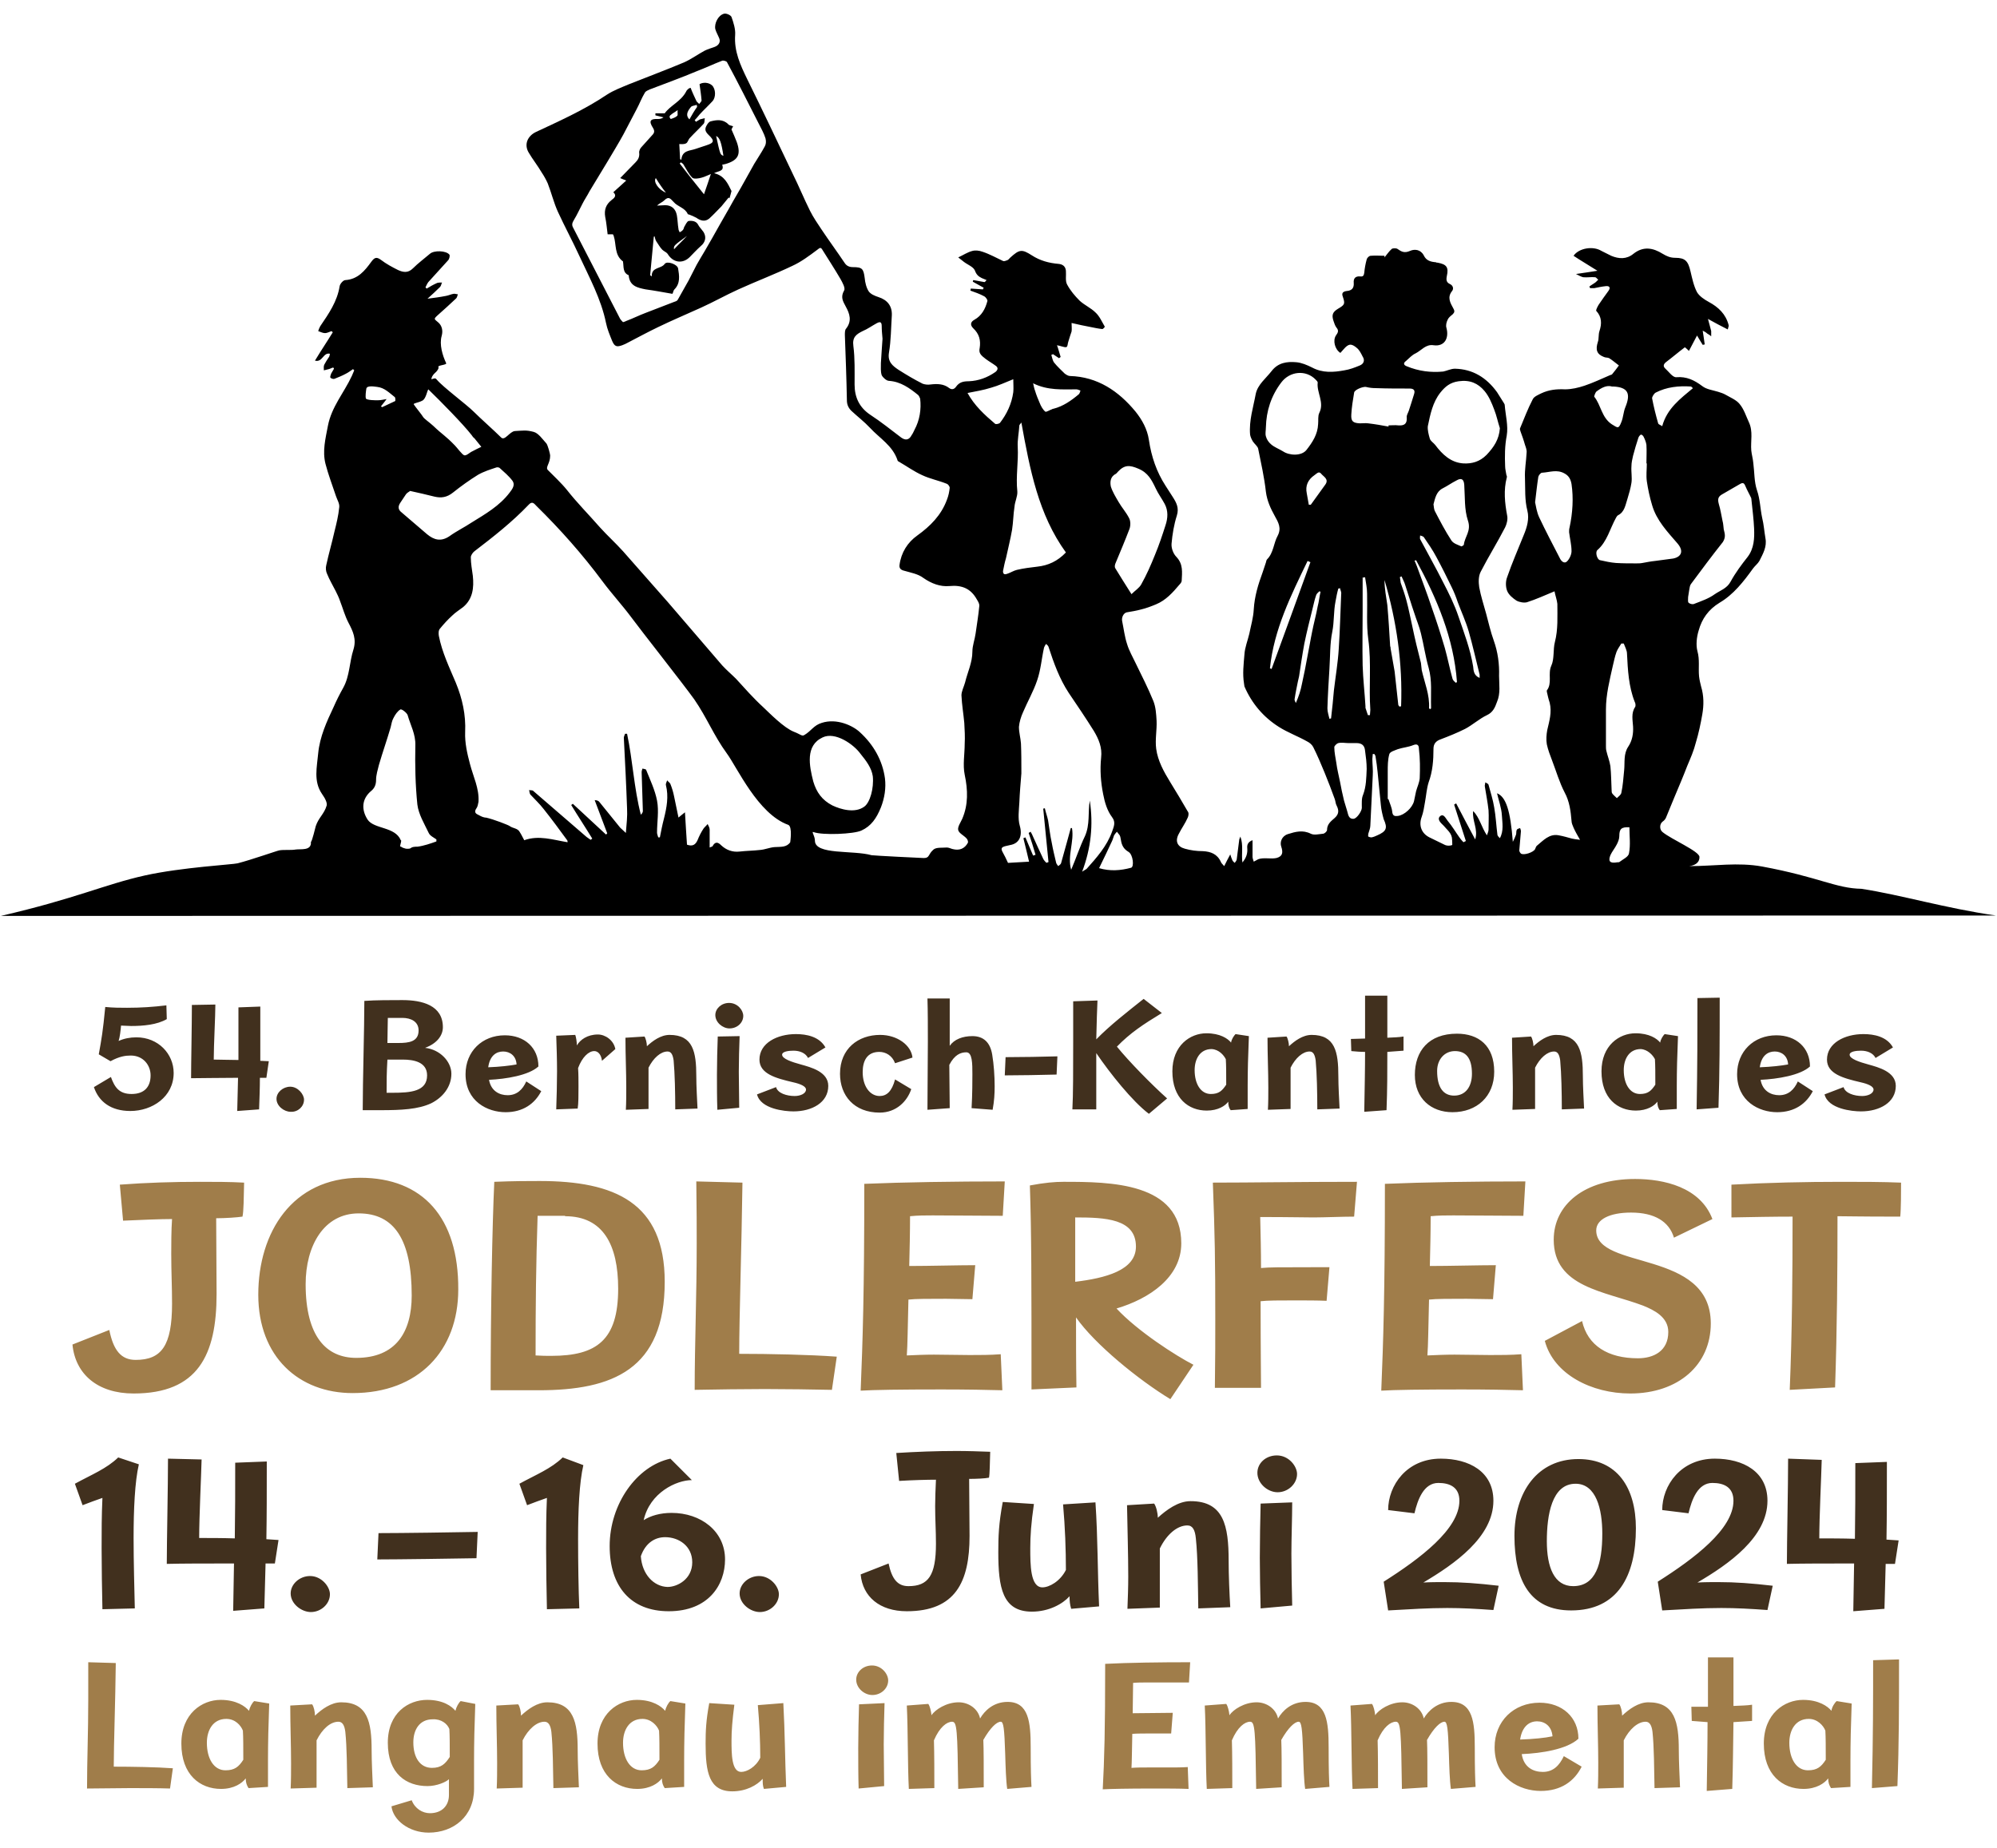
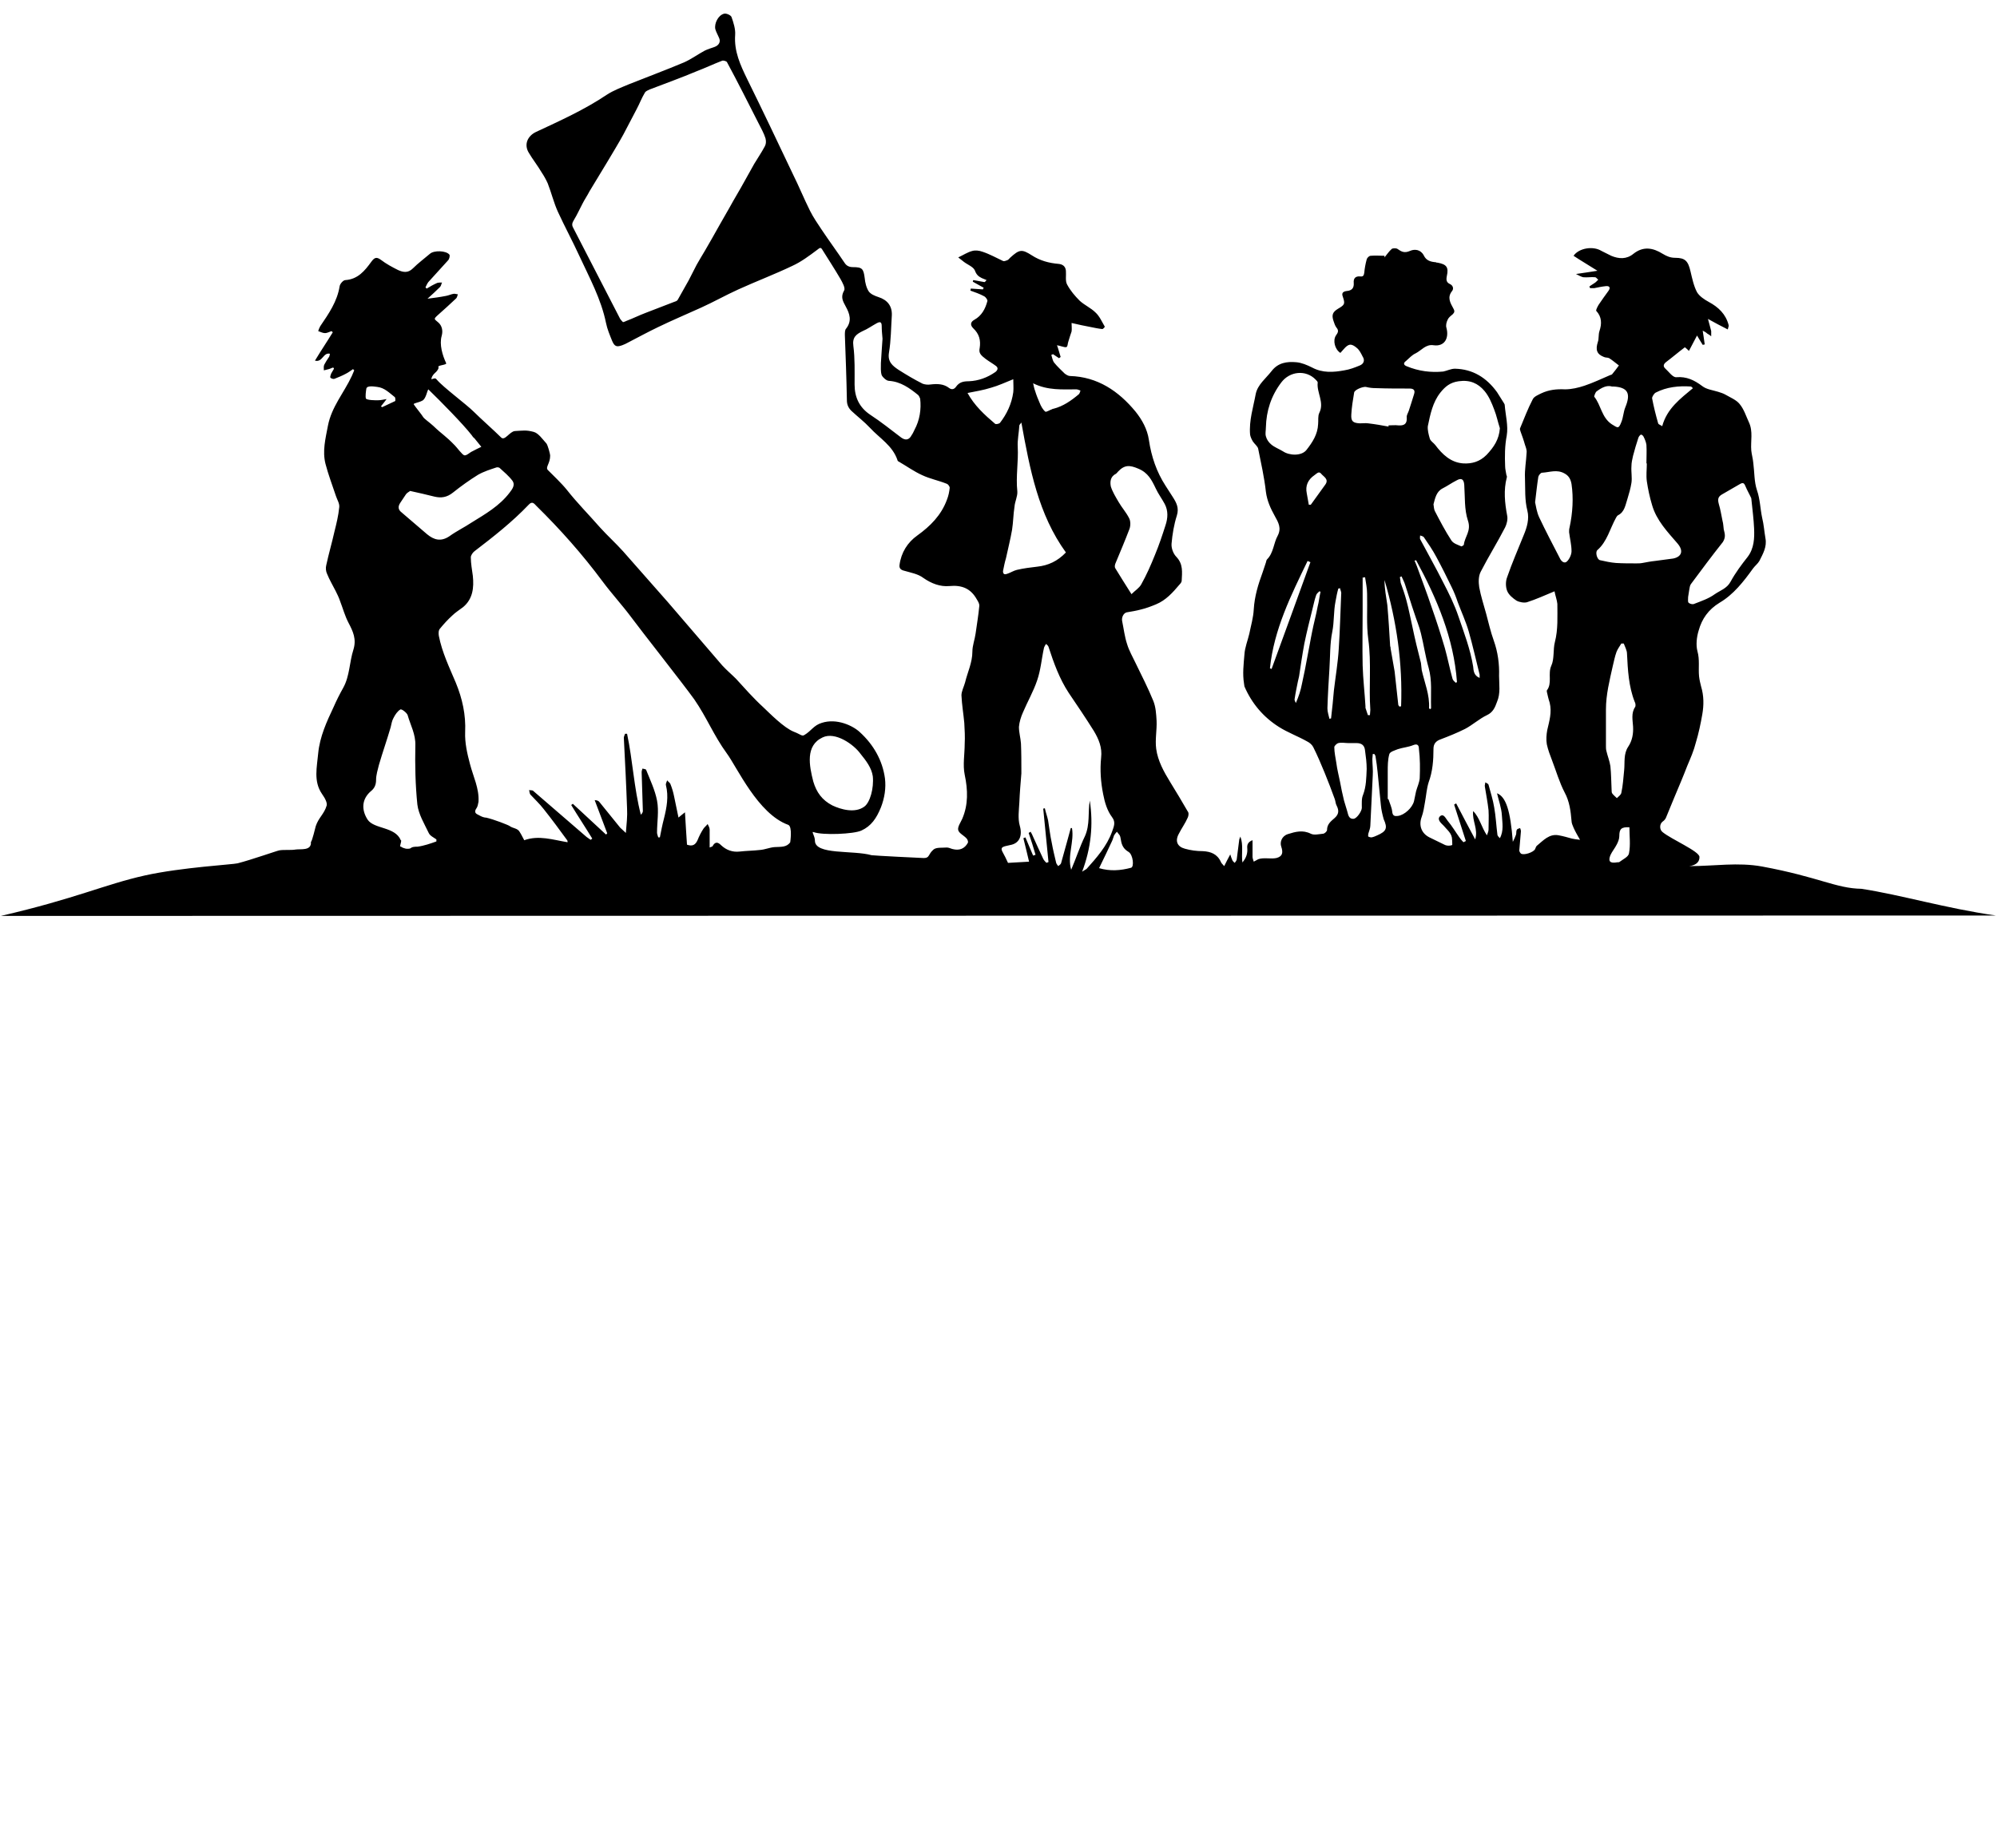
<svg xmlns="http://www.w3.org/2000/svg" version="1.1" id="Ebene_1" x="0px" y="0px" viewBox="0 0 493.3 456.6" style="enable-background:new 0 0 493.3 456.6;" xml:space="preserve">
  <style type="text/css">
	.st0{fill:#A07D4A;}
	.st1{fill:#41301E;}
</style>
  <g>
    <path d="M405.7,139.1c-0.5,0.1-1,0.1-1.5,0.1c-1.7,0-3.3,0-5-0.1c-1.3-0.1-2.7-0.4-4-0.7c-0.7-0.2-1.2-2-0.6-2.5   c2.4-2.1,3.1-5.3,4.6-8c0.1-0.2,0.3-0.5,0.5-0.6c1.6-0.8,1.8-2.5,2.3-4c0.4-1.3,0.8-2.7,1-4c0.2-1.3-0.1-2.7,0-4.1   c0-0.9,0.2-1.7,0.4-2.6c0.4-1.5,0.8-2.9,1.3-4.4c0.1-0.3,0.3-0.6,0.6-0.8c0.1-0.1,0.6,0.2,0.7,0.5c0.3,0.6,0.6,1.3,0.7,2   c0.1,1.5,0,3.1,0,4.6c0,0,0.1,0,0.1,0c0,1.5-0.2,2.9,0,4.4c0.3,2,0.7,3.9,1.3,5.9c1.1,3.8,3.8,6.6,6.3,9.5c1.6,1.9,0.9,3.3-1.1,3.7   c-1.5,0.2-3,0.4-4.5,0.6C407.8,138.7,406.8,138.9,405.7,139.1 M403.9,174.7c-1,1.5-0.6,3.2-0.5,4.8c0.1,1.8-0.2,3.5-1.2,5   c-1.2,1.8-0.8,3.9-1,5.8c-0.2,1.9-0.3,3.8-0.7,5.6c-0.1,0.5-0.7,0.9-1.1,1.3c-0.4-0.4-0.8-0.7-1.1-1.1c-0.2-0.2-0.2-0.6-0.2-0.9   c-0.1-2-0.1-4-0.3-5.9c-0.2-1.3-0.7-2.5-1-3.8c-0.1-0.4-0.1-0.8-0.1-1.2c0-3,0-6,0-9c0-3.7,0.9-7.2,1.7-10.8   c0.3-1.2,0.5-2.3,0.9-3.4c0.3-0.8,0.8-1.4,1.2-2.1c0.2,0,0.4,0,0.6,0c0.3,0.8,0.8,1.7,0.8,2.5c0.2,4,0.4,8.1,1.9,11.9   C404,173.7,404.1,174.4,403.9,174.7 M402.4,210.8c-0.1,0.9-1.5,1.5-2.4,2.2c-0.2,0.1-0.5,0-0.8,0.1c-1.5,0.2-2-0.3-1.4-1.8   c0.4-0.9,1.1-1.7,1.6-2.7c0.3-0.6,0.6-1.3,0.6-2c0-1.8,0.5-2.3,2.5-2.2C402.5,206.6,402.8,208.7,402.4,210.8 M394.4,96.7   c1.2-0.9,2.5-1.6,3.8-1.2c0.3,0,0.3,0,0.4,0c3.5,0.2,4.3,1.7,2.9,5.1c-0.5,1.2-0.5,2.5-1,3.7c-0.7,1.8-0.9,1.4-2.4,0.5   c-2.5-1.7-2.6-4.7-4.3-6.8C393.8,97.8,394.1,96.9,394.4,96.7 M409,97c2.7-1.4,5.7-1.7,8.7-1.5c0.1,0,0.2,0.2,0.5,0.4   c-3.1,2.6-6.4,5-7.6,9.4c-0.4-0.3-0.9-0.4-1-0.7c-0.6-2.1-1.1-4.1-1.5-6.2C408.1,98,408.6,97.2,409,97 M425.8,130.8   c-0.1-0.7-0.1-1.4-0.3-2.1c-0.3-1.4-0.5-2.8-0.9-4.1c-0.3-1.1-0.3-1.8,0.7-2.4c1.5-0.9,3-1.7,4.5-2.6c0.7-0.4,1-0.3,1.3,0.4   c0.5,1.2,1.2,2.4,1.5,3.1c0.3,2.9,0.6,5.2,0.7,7.5c0.1,2.4,0,4.9-1.6,7c-1.5,1.9-3,3.9-4.2,6.1c-0.9,1.7-2.6,2.2-3.9,3.1   c-1.5,1.1-3.3,1.7-5.1,2.4c-0.4,0.2-1.1,0-1.4-0.3c-0.2-0.2-0.1-0.9-0.1-1.4c0.1-0.6,0.2-1.3,0.3-1.9c0.1-0.4,0.1-0.9,0.4-1.3   c2.6-3.5,5.2-7,7.9-10.4C426.4,132.6,426,131.7,425.8,130.8 M348.9,154.9c-0.5-2.2-0.9-4.4-1.5-6.6c-0.4-1.5-0.9-2.9-1.4-4.3   c-0.1-0.5-0.1-1-0.2-1.4c0.1-0.1,0.3-0.1,0.4-0.2c0.3,0.7,0.7,1.4,0.9,2.1c0.8,2.4,1.5,4.8,2.3,7.1c0.5,1.6,1.2,3.2,1.6,4.9   c0.7,2.8,1.1,5.7,1.9,8.5c0.9,3.2,0.5,6.4,0.6,9.6c0,0.1,0,0.3,0,0.4c0,0.1-0.1,0.1-0.2,0.2c-0.1-0.1-0.3-0.1-0.3-0.2   c0.2-3.3-1.1-6.3-1.8-9.4c-0.1-0.6-0.1-1.2-0.2-1.8C350.2,160.7,349.5,157.8,348.9,154.9 M350.7,192.3c-0.1,1.1-0.6,2.1-0.9,3.2   c-0.2,0.8-0.3,1.6-0.5,2.4c-0.4,1.7-2.4,3.5-4,3.7c-0.8,0.1-1.3,0-1.4-1.1c-0.1-1-0.6-2-0.9-3c-0.1,0-0.1-0.1-0.2-0.1   c0-2.2,0-4.5,0-6.7c0-1.5,0-3,0.4-4.4c0.2-0.6,1.4-0.9,2.1-1.2c1.2-0.4,2.6-0.5,3.8-1c1-0.4,1.4,0,1.4,0.9   C350.8,187.4,350.8,189.9,350.7,192.3 M342,143.3c3,10.2,4.5,20.6,4.1,31.2c-0.1,0-0.3,0.1-0.4,0.1c-0.1-0.2-0.3-0.3-0.3-0.5   c-0.3-2.7-0.6-5.5-0.9-8.2c-0.3-1.9-0.7-3.8-1-5.7c0-0.2,0-0.4-0.1-0.5c-0.2-3.4-0.4-6.8-0.7-10.2C342.4,147.4,342,145.4,342,143.3    M340.2,206.4c-0.4,0.2-0.9,0.4-1.4,0.5c-0.3,0-0.6-0.1-0.8-0.2c-0.1-0.1,0-0.5,0-0.7c0.2-0.7,0.5-1.4,0.5-2   c0.2-4.1,0.4-8.2,0.6-12.4c0.1-1.4-0.1-2.7-0.1-4.1c0-0.4,0.1-0.8,0.1-1.2c0.1,0,0.3,0,0.4,0c0.1,0.2,0.3,0.4,0.3,0.7   c0.2,1.3,0.4,2.6,0.5,3.8c0.3,2.7,0.5,5.4,0.8,8.1c0.1,1.2,0.4,2.4,0.7,3.5C342.8,204.6,342.5,205.4,340.2,206.4 M337.3,174.9   c0-0.1,0-0.3,0-0.4c-0.2-3.4-0.6-6.7-0.7-10.1c-0.1-4.6,0-9.2,0-13.7c0-2.7,0-5.3,0-8c0.2,0,0.4,0,0.6-0.1c0.2,1.4,0.5,2.7,0.5,4.1   c0.1,3.8-0.2,7.6,0.3,11.3c0.8,5.8,0.1,11.6,0.5,17.4c0,0.4-0.1,0.9-0.1,1.3c-0.2,0-0.4,0-0.5,0   C337.7,176.1,337.5,175.5,337.3,174.9 M337.6,190c-0.1,2.2-0.1,4.3-0.9,6.4c-0.4,0.9-0.3,2.1-0.3,3.2c0,0.8-1.2,2.6-2,2.7   c-0.8,0.1-1.2-0.4-1.4-1.1c-0.3-1.2-0.7-2.3-1-3.4c-0.4-1.6-0.7-3.1-1-4.7c-0.3-1.5-0.7-3-0.9-4.6c-0.2-1.3-0.5-2.6-0.5-3.9   c0-0.3,0.6-0.9,1-1c0.8-0.2,1.7,0,2.5,0c0,0,0,0,0,0c0.7,0,1.3,0,2,0c1.3,0,2,0.6,2.1,1.9C337.4,186.9,337.6,188.5,337.6,190    M328.8,177.5c-0.1,0-0.3,0.1-0.4,0.1c-0.2-0.9-0.5-1.7-0.5-2.6c0.1-3.3,0.3-6.6,0.5-9.8c0.2-3.1,0.1-6.2,0.7-9.1   c0.5-2.5,0.3-5,0.8-7.5c0.2-1.1,0.4-2.2,0.7-3.2c0.1,0,0.3,0,0.4-0.1c0.1,0.5,0.4,1,0.3,1.5c-0.2,4.5-0.3,9-0.6,13.5   c-0.2,3.4-0.8,6.9-1.2,10.3C329.3,172.8,329.1,175.1,328.8,177.5 M327.4,119.7c-1.2,1.7-2.4,3.3-3.6,5l-0.5,0   c-0.2-0.9-0.3-1.9-0.5-2.8c-0.4-1.9,0.3-3.4,1.9-4.5c0.6-0.4,1.1-1.1,1.7-0.3C327,117.8,328.3,118.4,327.4,119.7 M325.5,149.8   c-0.4,2.2-1,4.3-1.4,6.4c-0.4,1.9-0.7,3.9-1.1,5.8c-0.4,2.3-0.9,4.7-1.4,7c-0.3,1.6-0.8,3.1-1.5,4.7c-0.1-0.3-0.4-0.7-0.3-1   c0.2-1.4,0.5-2.8,0.8-4.3c0.1-0.4,0.2-0.9,0.3-1.3c0.4-2.7,0.8-5.4,1.3-8.1c0.6-2.9,1.3-5.7,2-8.5c0.3-1.1,0.5-2.3,0.9-3.4   c0.1-0.4,0.5-0.7,0.8-1c0.1,0,0.2,0.1,0.3,0.1C325.9,147.5,325.8,148.7,325.5,149.8 M314.1,165.3c-0.1-0.1-0.3-0.1-0.4-0.2   c1-9.6,5.2-18,9.3-26.5c0.2,0.1,0.5,0.2,0.7,0.3C320.5,147.8,317.3,156.5,314.1,165.3 M314,109.8c-0.6-0.5-1.1-1.2-1.3-2   c-0.2-0.7,0-1.4,0-2.2c0.1-4.1,1.3-7.8,3.8-11.1c2.1-2.8,6.1-3.2,8.5-0.7c0.2,0.2,0.5,0.5,0.5,0.7c-0.3,2.5,1.7,4.9,0.4,7.5   c-0.4,0.8-0.2,1.9-0.3,2.8c-0.1,2.5-1.4,4.5-2.9,6.4c-1.2,1.5-4.2,1.4-5.8,0.3C315.9,110.9,314.8,110.5,314,109.8 M333.8,102.4   c0.1-1.8,0.4-3.6,0.7-5.4c0.1-0.7,2.1-1.5,2.9-1.4c0.8,0.2,1.6,0.3,2.5,0.3c2.8,0.1,5.5,0.1,8.3,0.1c1.1,0,1.4,0.5,1.1,1.4   c-0.4,1.4-0.9,2.8-1.3,4.1c-0.2,0.6-0.6,1.1-0.5,1.7c0.1,1.6-0.7,2-2.1,1.9c-0.8-0.1-1.6,0-2.4,0c0,0.1,0,0.2,0,0.3   c-1.6-0.3-3.3-0.6-5-0.8c-0.7-0.1-1.4,0-2.1,0C334.2,104.5,333.7,104.1,333.8,102.4 M349.8,138.4c5.1,9.4,9.3,19.2,10.1,30.1   c-0.1,0.1-0.2,0.2-0.3,0.2c-0.3-0.3-0.7-0.6-0.8-1c-0.7-2.5-1.2-5.1-1.9-7.6c-1-3.4-2.1-6.8-3.3-10.2c-1.1-3.3-2.4-6.7-3.6-10   c-0.2-0.5-0.4-1-0.6-1.4C349.6,138.5,349.7,138.5,349.8,138.4 M350.8,132.3c0.3,0.1,0.7,0.2,0.9,0.4c1.1,1.6,2.2,3.2,3.1,4.9   c1.3,2.4,2.6,5,3.8,7.5c0.6,1.2,1.1,2.5,1.5,3.7c0.9,2.4,2,4.8,2.7,7.2c1,3.5,1.8,7.1,2.7,10.7c0,0.2,0,0.3,0,0.8   c-1.5-0.6-1.5-1.9-1.6-2.8c-0.7-4.3-2.2-8.2-3.6-12.3c-1-3-2.4-5.8-3.8-8.5c-1.8-3.6-3.8-7.1-5.7-10.7   C350.7,133,350.8,132.6,350.8,132.3 M361.6,134.6c0,0.1-0.5,0.4-0.6,0.4c-0.9-0.4-2-0.7-2.5-1.5c-1.5-2.3-2.8-4.8-4.1-7.3   c-0.2-0.5-0.2-1-0.3-1.6c0.4-1.5,0.7-3.1,2.2-3.9c1.2-0.6,2.3-1.4,3.5-2c1.2-0.7,1.8-0.3,1.9,1.1c0.2,3,0,6.1,0.9,8.8   C363.5,131.2,361.8,132.6,361.6,134.6 M352.7,105.3c0.6-2.9,1.2-5.9,3.1-8.3c1.2-1.5,2.4-2.5,4.5-2.8c2.8-0.4,4.8,0.5,6.4,2.4   c1.1,1.3,1.8,3,2.4,4.6c0.6,1.5,0.9,3.1,1.4,4.6c-0.2,2.8-1.5,4.7-3.3,6.6c-1.7,1.7-3.6,2.2-5.7,2.1c-3.1-0.2-5.2-2.2-7-4.6   c-0.4-0.5-1.1-0.9-1.3-1.5C352.9,107.4,352.6,106.2,352.7,105.3 M279.4,214.4c-2.6,0.7-5.2,0.9-7.9,0.1c1.1-2.3,2.2-4.5,3.2-6.7   c0.2-0.4,0.3-0.9,0.5-1.4c0.2-0.3,0.4-0.6,0.7-0.9c0.2,0.3,0.5,0.6,0.7,0.9c0.2,0.4,0.2,0.8,0.3,1.2c0.2,1.3,0.7,2.2,1.9,2.9   C279.9,211.2,280.2,214.2,279.4,214.4 M267.3,215.4c2.2-5.8,2.8-11.6,1.9-17.6c-0.5,2.9,0.1,5.9-1.2,8.8c-1.3,2.7-2.2,5.5-3.4,8.3   c-1-3.5,0.8-6.9,0.2-10.3c-0.1,0-0.2,0-0.3,0c-0.3,1.1-0.6,2.2-0.9,3.3c-0.5,1.8-1,3.6-1.5,5.4c-0.1,0.3-0.5,0.5-0.7,0.7   c-0.2-0.3-0.4-0.5-0.5-0.8c-0.4-1.7-0.8-3.3-1.1-5c-0.4-1.8-0.6-3.7-0.9-5.5c-0.2-1-0.6-2-0.8-3l-0.4,0.1c0.4,4.4,0.9,8.8,1.3,13.2   c-0.2,0.1-0.4,0.1-0.5,0.2c-0.3-0.3-0.6-0.6-0.8-1c-0.9-1.9-1.8-3.9-2.7-5.9c-0.1-0.3-0.3-0.5-0.4-0.8c-0.2,0.1-0.3,0.2-0.5,0.3   c0.6,1.8,1.2,3.6,1.7,5.4c-0.2,0.1-0.4,0.1-0.6,0.2c-0.6-1.5-1.3-3-1.9-4.5c-0.2,0.1-0.3,0.1-0.5,0.2c0.5,1.9,0.9,3.8,1.4,5.8   c-1.8,0.1-3.4,0.2-5.2,0.3c-0.4-0.9-0.9-1.9-1.4-2.8c-0.4-0.8-0.1-1.1,0.6-1.3c0.4-0.1,0.9-0.2,1.3-0.3c2.4-0.4,3.1-2.4,2.4-4.8   c-0.5-1.8-0.2-3.8-0.1-5.7c0.1-2.4,0.3-4.8,0.5-7.2c0-0.1,0-0.3,0-0.4c0-2.3,0-4.7-0.1-7c-0.1-1.4-0.5-2.7-0.5-4.1   c0.1-1.2,0.5-2.5,1-3.6c1.1-2.6,2.6-5.2,3.5-7.9c0.9-2.6,1.1-5.4,1.7-8.1c0.1-0.3,0.3-0.6,0.5-0.9c0.2,0.2,0.5,0.4,0.6,0.7   c1.3,4,2.7,7.9,5,11.4c2.1,3.1,4.2,6.2,6.2,9.4c1.2,2,2.1,4.1,1.8,6.6c-0.3,3-0.1,6,0.5,9c0.4,2.1,1,4.1,2.2,5.7   c1,1.3,0.4,2.4,0,3.6c-1.3,3.6-3.8,6.4-6.3,9.2C267.8,215.1,267.5,215.2,267.3,215.4 M245.8,104.7c-2.6-2.2-5.1-4.5-6.8-7.6   c2-0.4,3.9-0.7,5.8-1.3c1.8-0.5,3.5-1.3,5.5-2.1c0,1.2,0.1,2.2,0,3.2c-0.4,2.9-1.6,5.4-3.3,7.6C246.8,104.7,246,104.9,245.8,104.7    M251.3,121.4c-0.4-3.7,0.3-7.3,0.1-11c-0.1-1.7,0.3-3.5,0.4-5.3c0-0.1,0.2-0.3,0.5-0.7c2.1,11.6,4.2,22.7,11,32.1   c-2.1,2.2-4.4,3.2-7,3.5c-1.7,0.2-3.4,0.4-5.1,0.8c-0.8,0.2-1.4,0.6-2.2,0.9c-0.3,0.1-0.7,0.3-1,0.1c-0.2-0.1-0.3-0.6-0.2-0.9   c0.2-1,0.4-2,0.7-3c0.5-2.3,1.1-4.7,1.5-7c0.3-1.9,0.3-3.8,0.6-5.7C250.7,123.9,251.4,122.6,251.3,121.4 M265.9,96.2   c0.3,0,0.7,0.2,1,0.3c-0.1,0.3-0.2,0.7-0.4,0.9c-1.9,1.6-3.9,3-6.3,3.6c-0.1,0-0.2,0-0.3,0.1c-0.6,0.2-1.5,0.8-1.7,0.6   c-0.6-0.5-1.1-1.4-1.4-2.2c-0.4-0.9-0.8-1.9-1.1-2.9c-0.2-0.5-0.3-1-0.5-1.9C258.8,96.5,262.4,96.2,265.9,96.2 M275.6,117.1   c0.2-0.1,0.4-0.4,0.6-0.6c1.6-1.7,2.9-1.6,5-0.7c2.4,1,3.3,2.8,4.3,4.9c0.6,1.3,1.5,2.5,2.2,3.8c0.9,1.7,0.8,3.5,0.2,5.3   c-0.8,2.5-1.6,4.9-2.6,7.3c-1,2.5-2.1,5-3.4,7.3c-0.5,0.9-1.5,1.5-2.4,2.4c-1.5-2.4-2.8-4.4-4-6.4c-0.2-0.3-0.1-0.8,0-1.1   c1.2-2.9,2.4-5.7,3.5-8.6c0.3-0.8,0.3-2-0.1-2.7c-0.7-1.4-1.8-2.6-2.6-4c-0.7-1.2-1.5-2.5-1.9-3.8   C274.2,119.2,274.2,117.8,275.6,117.1 M215.6,191.8c0.3,3-0.7,6.5-2.1,7.5c-2.3,1.7-5.8,0.7-7.9-0.3c-2.5-1.3-3.9-3.2-4.7-5.9   c-1-3.9-2-8.9,2.3-10.9c3.1-1.5,7.7,1.7,9.4,4.1C213.9,187.9,215.3,189.7,215.6,191.8 M195.2,208.1c-0.9,1.3-2.3,1.1-3.9,1.2   c-1.2,0.1-2.3,0.6-3.5,0.7c-1.7,0.2-3.4,0.2-5.1,0.4c-1.8,0.2-3.3-0.4-4.5-1.5c-0.8-0.8-1.5-1.1-2.2,0.2c-0.1,0.1-0.3,0.1-0.7,0.3   c0-1.6,0-3,0-4.4c0-0.5-0.3-1-0.5-1.4c-0.3,0.4-0.7,0.7-1,1.1c-0.6,0.9-1.1,1.9-1.5,2.9c-0.5,1.1-1.2,1.6-2.6,1.1   c-0.2-2.5-0.3-5.1-0.5-8c-0.8,0.6-1.2,1-1.6,1.3c-0.4-1.8-0.7-3.5-1.1-5.3c-0.2-1-0.5-2-0.9-3c-0.1-0.3-0.6-0.6-0.8-0.9   c-0.1,0.4-0.4,0.8-0.3,1.2c0.7,2.8,0.2,5.5-0.5,8.3c-0.4,1.5-0.7,3.1-1,4.6l-0.4,0c-0.1-0.4-0.3-0.8-0.3-1.2c0-2.6,0.5-5.3,0-7.9   c-0.5-2.6-1.7-5.1-2.7-7.6c-0.1-0.2-0.6-0.2-0.9-0.3c-0.1,0.3-0.2,0.6-0.2,0.9c0.1,3.2,0.2,6.4,0.3,9.6c0,0.3-0.2,0.6-0.5,0.9   c-1.7-6.6-2-13.4-3.4-20c-0.2,0-0.4,0-0.5,0c-0.1,0.3-0.3,0.7-0.3,1c0.3,5.8,0.6,11.7,0.8,17.5c0.1,1.8-0.1,3.7-0.3,6   c-0.6-0.6-1-0.9-1.4-1.3c-1.7-2.1-3.4-4.2-5.1-6.3c-0.2-0.3-0.6-0.5-1.2-0.5c1,2.7,2.1,5.5,3.1,8.2c-0.1,0.1-0.2,0.2-0.3,0.3   c-2.7-2.5-5.5-5.1-8.2-7.6c-0.1,0.1-0.3,0.2-0.4,0.3c1.7,2.8,3.5,5.5,5.2,8.3c-0.1,0.1-0.3,0.2-0.4,0.3c-0.3-0.2-0.7-0.5-1-0.7   c-4.4-3.8-8.8-7.6-13.2-11.4c-0.2-0.2-0.7-0.1-1-0.2c0.1,0.4,0.1,0.8,0.3,1.1c1.1,1.2,2.3,2.3,3.3,3.6c2,2.5,3.9,5.1,5.8,7.7   c0.1,0.1,0.1,0.3,0.1,0.5c-3.6-0.6-7.1-1.8-10.7-0.5c-0.4-0.7-0.7-1.4-1.1-2c-0.5-1-1.7-0.9-2.5-1.5c-0.2-0.2-4-1.7-5.9-2.1   c-0.1,0-0.2,0-0.2,0c-0.7-0.1-1.3-0.5-1.9-0.8c-0.6-0.3-0.7-0.8-0.2-1.5c0.3-0.4,0.4-1.1,0.5-1.6c0.2-3.3-1.3-6.2-2.1-9.3   c-0.7-2.6-1.3-5.3-1.2-7.9c0.2-4.3-0.7-8.3-2.3-12.2c-1.6-3.8-3.4-7.5-4.2-11.6c-0.1-0.6-0.1-1.4,0.3-1.8c0.9-1.1,1.9-2.2,3-3.2   c0.8-0.8,1.8-1.4,2.7-2.1c2.4-2,2.7-4.8,2.4-7.7c-0.2-1.5-0.5-3.1-0.5-4.6c0-0.5,0.5-1.2,0.9-1.5c4.7-3.6,9.3-7.2,13.4-11.5   c0.9-1,1.4-0.2,1.9,0.3c5.9,5.8,11.4,12,16.3,18.6c2.3,3.1,4.9,5.9,7.2,9c2.2,3,12.7,16.3,15.5,20.2c3.1,4.5,4.8,8.9,8,13.3   c2.6,3.5,7.7,15,15.2,17.7C195.8,204.2,195.2,208.1,195.2,208.1 M103.1,209.2c-0.1,0-0.3,0-0.4,0c-1.7,0.1-0.7,0.6-2.4,0.5   c-0.1,0-1.1-0.3-1.2-0.5c-0.5,0-0.1-0.5-0.2-0.5c0.1-0.4,0.2-0.7,0.2-1c0,0,0-0.1-0.1-0.1c-1.4-3.4-6.6-2.7-8.2-5.1   c-1.6-2.5-1.4-5.1,0.8-7c0.9-0.7,1.3-1.6,1.3-2.8c0-1.2,0.4-2.5,0.7-3.7c0.9-3.1,2-6.2,2.9-9.3c0.2-0.8,0.3-1.6,0.7-2.3   c0.4-0.8,1-1.7,1.7-2.1c0.3-0.2,1.6,0.8,1.8,1.4c0.7,2.5,2,4.7,1.9,7.5c-0.1,4.8,0,9.7,0.5,14.6c0.3,2.4,1.7,4.7,2.8,7   c0.3,0.7,1.2,1.1,1.9,1.6c0,0.2,0,0.3,0,0.5C106.4,208.4,104.7,209,103.1,209.2 M90.5,96c0.2-0.8,1.9-0.5,2.7-0.4   c1.8,0.2,3,1.5,4.3,2.5c0.2,0.1,0.2,1,0.1,1c-1.1,0.5-2.1,1-3.2,1.5c-0.1,0-0.2-0.2-0.3-0.2c0.6-0.7,1-1.3,1.4-1.8   c-0.7,0.1-1.4,0.3-2.2,0.3c-0.6,0-2.5,0-2.9-0.4C90.2,98,90.4,96.6,90.5,96 M98.9,124.2c0.5-0.7,0.9-1.4,1.4-2.1   c0.3-0.4,0.8-0.6,1-0.8c2.2,0.5,4.1,0.9,6,1.4c1.7,0.4,3.1,0.2,4.6-1c2-1.6,4.1-3.1,6.2-4.4c1.4-0.8,3-1.3,4.5-1.8   c0.2-0.1,0.7,0,0.8,0.1c1.1,1,2.3,2,3.2,3.2c0.7,1,0,2-0.7,2.9c-2.5,3.3-6,5.3-9.4,7.4c-1.8,1.2-3.7,2.1-5.5,3.4   c-2.1,1.4-3.8,0.9-5.5-0.5c-2.1-1.8-4.2-3.6-6.3-5.4C98.4,126,98.2,125.2,98.9,124.2 M118.9,110.4c-0.6,0.3-1.7,0.8-2.2,1.1   c-0.7,0.3-1.4,1.1-2,1c-0.5-0.1-1.8-1.9-2.3-2.4c-2.4-2.5-3-2.6-5.4-4.9c-1.1-1-2.2-1.7-2.5-2.2c-0.2-0.4-2-2.6-2.3-3.1   c-0.1-0.3,1.2-0.4,2.1-0.9c0.9-0.4,1.2-2.4,1.5-2.8c3.1,3,8.6,8.6,10.7,11.3c0.2,0.3,0.4,0.6,0.7,0.8 M225.9,106.2   c-0.2,0.4-0.4,0.9-0.7,1.3c-0.6,1.2-1.5,1.4-2.6,0.6c-2.5-1.9-5-3.9-7.6-5.6c-2.7-1.8-3.9-4.3-3.9-7.5c0-3.2,0.1-6.4-0.3-9.5   c-0.3-2.2,0.7-2.9,2.3-3.7c1.2-0.5,2.3-1.3,3.4-1.9c0.9-0.5,1.3-0.4,1.3,0.7c0,1,0.1,1.9,0.2,3.1c-0.1,1.8-0.3,3.9-0.4,6   c0,1-0.1,2.1,0.2,3c0.3,0.6,1.2,1.4,1.8,1.4c2.9,0.2,5.1,1.8,7.2,3.5c0.2,0.2,0.4,0.6,0.5,0.9C227.6,101.1,227.2,103.8,225.9,106.2    M188.9,36.2c-0.8,1.5-1.7,2.8-2.6,4.3c-0.8,1.4-1.6,2.9-2.4,4.3c-1.2,2.2-2.5,4.3-3.7,6.5c-0.8,1.4-1.6,2.8-2.4,4.2   c-1.2,2.2-2.5,4.4-3.7,6.5c-0.7,1.2-1.4,2.3-2,3.4c-0.7,1.3-1.3,2.6-2,3.9c-0.9,1.6-1.8,3.2-2.7,4.8c-0.2,0.3-0.6,0.4-0.9,0.5   c-2.3,0.9-4.7,1.8-7,2.7c-1.6,0.6-3.2,1.4-4.8,2c-0.2,0.1-0.4,0.2-0.8,0.3c-0.2-0.2-0.5-0.5-0.7-0.8c-3.9-7.5-7.7-15-11.6-22.5   c-0.4-0.7-0.3-1.2,0.2-2c0.8-1.3,1.4-2.7,2.1-4c0.5-1,1.2-2,1.7-3c1.5-2.5,3.1-5.1,4.6-7.6c1.3-2.2,2.6-4.3,3.8-6.5   c1.1-2.1,2.2-4.2,3.3-6.3c0.7-1.3,1.2-2.7,2-4c0.2-0.4,0.8-0.6,1.2-0.8c3.9-1.5,7.8-2.9,11.6-4.5c2.1-0.8,4.2-1.8,6.3-2.6   c0.3-0.1,1.1,0.1,1.2,0.4c2.7,5,5.2,10,7.8,15.1c0.6,1.2,1.3,2.4,1.7,3.7C189.3,35,189.2,35.7,188.9,36.2 M387.7,130.4   c-0.1,0.3-0.1,0.7-0.1,1.1c0.2,1.6,0.6,3.1,0.6,4.7c0,0.8-0.5,1.9-1.1,2.5c-0.7,0.7-1.5-0.1-1.8-0.8c-1.7-3.3-3.5-6.7-5.1-10.1   c-0.6-1.3-0.8-2.8-1-3.7c0.3-2.5,0.5-4.4,0.8-6.3c0.1-0.4,0.6-1,0.9-1c1.9-0.1,3.7-0.9,5.6,0.2c1.1,0.6,1.5,1.5,1.7,2.6   C388.7,123,388.5,126.7,387.7,130.4 M435.3,214.1c-6-1.1-11.8-0.1-17.9-0.1c-1.1,0,2.5,0.2,2.4-2.3c-0.1-1.4-6.9-4.3-9.1-6.1   c-0.8-0.6-0.8-2,0-2.6c0.3-0.2,0.6-0.5,0.8-0.9c0.7-1.7,1.4-3.4,2.1-5.1c1.1-2.6,2.2-5.2,3.2-7.8c0.8-1.9,1.6-3.7,2.1-5.7   c0.7-2.3,1.2-4.7,1.6-7c0.4-2.3,0.4-4.6-0.3-6.9c-0.2-0.8-0.4-1.6-0.5-2.5c-0.2-2,0.2-4.1-0.4-6.2c-0.4-1.5-0.2-3.5,0.3-5.1   c0.8-2.9,2.4-5.2,5.2-6.9c3.4-2,5.9-5.2,8.2-8.4c0.5-0.7,1.2-1.2,1.6-1.9c0.9-1.8,1.9-3.5,1.5-5.6c-0.3-1.7-0.4-3.4-0.8-5   c-0.5-2.3-0.5-4.6-1.3-6.9c-0.7-2.1-0.6-4.4-0.9-6.7c-0.1-1.1-0.4-2.1-0.5-3.1c-0.2-2.3,0.5-4.7-0.6-7c-0.7-1.5-1.2-3.2-2.3-4.5   c-0.8-1-2.3-1.6-3.5-2.3c-0.5-0.3-1.2-0.5-1.8-0.7c-1.3-0.4-2.9-0.6-3.9-1.4c-2-1.5-3.9-2.4-6.4-2.2c-0.9,0.1-1.9-1.4-2.8-2.2   c-0.5-0.5-0.4-1,0.2-1.5c1.6-1.2,3.1-2.5,4.7-3.7c0.4,0.3,0.7,0.6,1,0.9c0.7-1.3,1.3-2.5,2-3.8c0.5,0.9,1,1.6,1.4,2.3   c0.2,0,0.3-0.1,0.5-0.1c-0.1-0.7-0.2-1.4-0.3-2.1c-0.1-0.4-0.1-0.9-0.2-1.3c0.4,0.2,0.8,0.4,1.1,0.7c0.3,0.2,0.7,0.4,1,0.7   c0-0.4,0-0.9,0-1.3c-0.2-0.9-0.5-1.8-0.8-3c1.8,1,3.3,1.8,4.9,2.6c0.1-0.6,0.3-0.8,0.2-1.1c-0.7-2.7-2.5-4.4-4.9-5.7   c-1.1-0.6-2.3-1.4-2.9-2.4c-0.8-1.5-1.2-3.4-1.6-5.1c-0.6-2.6-1.3-3.4-3.8-3.4c-1.2,0-2.1-0.4-3.1-1c-2.4-1.5-4.8-1.9-7.2,0   c-1.7,1.4-3.6,1.3-5.5,0.5c-0.8-0.4-1.6-0.8-2.4-1.2c-2.1-1.3-5.6-0.7-6.9,1.2c1.8,1.2,3.7,2.3,5.9,3.7c-1.8,0.3-3.3,0.5-5.3,0.8   c0.8,0.4,1.3,0.7,1.8,0.8c1,0.1,2-0.1,2.9,0c0.3,0,0.5,0.4,0.8,0.6c-0.2,0.2-0.4,0.4-0.6,0.6c-0.5,0.4-1.1,0.7-1.6,1.1   c0.1,0.1,0.1,0.3,0.2,0.4c0.3,0,0.7,0,1,0c1-0.2,1.9-0.4,2.9-0.5c0.9-0.1,1.2,0.4,0.6,1.2c-0.8,1.1-1.6,2.2-2.4,3.4   c-0.3,0.5-0.7,1.3-0.6,1.5c1.4,1.5,1.4,3.2,0.8,5c-0.3,0.9-0.1,1.9-0.4,2.7c-0.6,1.9-0.3,3,1.5,3.7c0.4,0.2,0.9,0.1,1.3,0.3   c0.8,0.5,1.6,1.2,2.4,1.8c-0.6,0.8-1.1,1.5-1.7,2.2c-0.1,0.1-0.3,0.1-0.5,0.2c-2.1,0.9-4.2,1.9-6.3,2.6c-1.5,0.5-3.2,0.9-4.8,0.9   c-2.1-0.1-4,0.1-5.9,1c-0.8,0.4-1.8,0.8-2.1,1.5c-1.2,2.3-2.1,4.7-3.1,7.1c-0.1,0.2,0,0.5,0.1,0.8c0.4,1.1,0.8,2.2,1.1,3.3   c0.2,0.6,0.5,1.3,0.4,2c-0.1,2.1-0.5,4.1-0.4,6.2c0.1,2.7-0.1,5.4,0.6,8.1c0.5,2-0.1,4.1-0.9,6c-1.4,3.5-2.9,6.9-4.1,10.4   c-0.4,1-0.4,2.4,0,3.4c0.4,1,1.4,1.8,2.3,2.4c0.7,0.4,1.9,0.6,2.6,0.4c2.2-0.7,4.4-1.7,6.8-2.7c0.2,1.1,0.6,2.1,0.7,3.1   c0,3.1,0.2,6.3-0.6,9.4c-0.5,1.9-0.1,4.2-0.9,5.9c-0.9,2,0.3,4.3-1.1,6.1c0,0.1,0,0.2,0,0.3c0.2,0.9,0.4,1.8,0.7,2.7   c0.6,2.4-0.1,4.6-0.6,6.8c-0.2,1.1-0.3,2.4-0.1,3.5c0.3,1.4,0.8,2.7,1.3,4c1,2.6,1.8,5.4,3.1,7.9c1.2,2.2,1.5,4.6,1.7,7   c0,0.6,0.3,1.2,0.5,1.7c0.4,0.9,0.9,1.8,1.6,3c-1-0.1-1.5-0.2-2-0.3c-1.1-0.3-2.1-0.6-3.2-0.8c-2.4-0.5-3.9,1.3-5.5,2.6   c-0.2,0.2-0.3,0.6-0.4,0.8c-0.4,0.8-2.8,1.6-3.5,1.1c-0.2-0.2-0.4-0.5-0.4-0.8c0.1-1.6,0.3-3.1,0.4-4.7c0-0.3-0.1-0.5-0.2-0.8   c-0.3,0.1-0.7,0.2-0.8,0.4c-0.2,0.3-0.1,0.8-0.2,1.2c-0.2,0.6-0.5,1.2-0.8,1.8c-0.6-7.8-1.7-11.1-3.9-12c0.4,1.8,1.1,3.6,1.2,5.5   c0.1,1.8,0.5,3.8-0.5,5.6c-0.3-0.3-0.5-0.5-0.6-0.8c-0.3-2.3-0.4-4.6-0.8-6.8c-0.3-1.9-0.9-3.7-1.4-5.6c-0.1-0.3-0.5-0.4-0.8-0.6   c0,0.4-0.2,0.7-0.1,1.1c0.3,1.9,0.7,3.9,0.9,5.8c0.1,1.6,0,3.2,0,4.8c0,0.4-0.2,0.8-0.4,1.4c-1.4-2.1-1.8-4.4-3.4-6   c-0.3,2.4,1.3,4.5,0.5,7c-1.6-3-3.2-6-4.7-8.9c-0.2,0.1-0.3,0.2-0.5,0.3c1,3,1.9,6,2.9,9c-0.2,0.1-0.4,0.2-0.6,0.3   c-0.4-0.4-0.7-0.8-1-1.2c-1-1.4-1.8-2.8-2.9-4.1c-0.5-0.6-1-1.9-1.9-1.1c-0.8,0.8,0.3,1.7,0.9,2.3c0.9,1.1,2.1,1.9,2.1,3.5   c0,0.5,0.1,1.3,0,1.3c-0.5,0.2-1.2,0.2-1.7,0c-1.3-0.6-2.6-1.3-3.9-1.9c-2-1-2.7-3-1.9-5.1c0.4-1.1,0.6-2.4,0.8-3.6   c0.3-1.6,0.4-3.3,0.9-4.9c1-2.7,1.2-5.5,1.2-8.3c0-1.2,0.6-1.9,1.7-2.3c2.1-0.8,4.1-1.6,6.1-2.6c1.9-1,3.5-2.5,5.4-3.4   c1.5-0.7,2-1.9,2.5-3.3c0.9-2.1,0.5-4.3,0.5-6.4c0.1-2.9-0.3-5.9-1.3-8.7c-0.8-2.2-1.3-4.5-1.9-6.7c-0.6-2.2-1.3-4.3-1.7-6.5   c-0.2-1.3-0.2-2.8,0.4-3.9c1.9-3.7,4.1-7.2,6-10.9c0.4-0.8,0.7-2,0.5-2.9c-0.6-3.2-0.9-6.3-0.1-9.4c0.1-0.2,0-0.4-0.1-0.7   c-0.1-0.7-0.3-1.4-0.3-2.1c-0.1-2.5-0.1-5,0.4-7.6c0.4-2.4-0.3-5-0.5-7.5c0-0.2-0.1-0.3-0.2-0.5c-0.6-0.9-1.1-1.8-1.7-2.7   c-2.6-3.6-6-5.7-10.4-5.8c-1,0-1.9,0.5-2.9,0.7c-3.1,0.3-6.1-0.1-9-1.3c-0.8-0.3-0.9-0.8-0.2-1.3c0.8-0.7,1.5-1.5,2.4-1.9   c1.4-0.7,2.5-2.3,4.4-2c2.7,0.4,3.9-1.7,3.2-4.3c-0.2-0.6,0-1.4,0.3-2c0.2-0.5,0.7-0.9,1.2-1.3c0.5-0.5,0.6-0.8,0.2-1.5   c-0.7-1.3-1.6-2.7-0.3-4.3c0.4-0.5,0.3-1.3-0.5-1.7c-0.9-0.4-1-1-0.8-2c0.5-2.2-0.1-2.9-2.3-3.3c-0.1,0-0.3,0-0.4-0.1   c-1.3-0.1-2.4-0.4-3-1.7c-0.8-1.5-2.3-1.6-3.4-1.1c-1.4,0.6-2.1,0.2-3.1-0.5c-0.3-0.2-1.1-0.2-1.4,0c-0.7,0.6-1.2,1.4-1.8,2.1   c0-0.1,0-0.3,0-0.4c-1.1,0-2.3-0.1-3.4,0c-0.4,0-0.9,0.5-1,0.9c-0.3,1.1-0.5,2.2-0.6,3.3c-0.1,0.7-0.3,1-1,0.9   c-1.2-0.1-1.7,0.5-1.6,1.6c0.1,1.3-0.5,1.9-1.7,2c-0.8,0.1-1.4,0.4-1,1.4c0.6,1.8,0.5,2-1.2,3c-1.3,0.8-1.6,1.5-1.1,3   c0.2,0.6,0.4,1.2,0.7,1.6c0.7,0.8,0.4,1.3-0.1,2c-0.8,1.2-0.3,3.4,1.1,4.3c0.3-0.3,0.5-0.6,0.8-0.9c1.2-1.4,1.9-1.5,3.3-0.3   c0.6,0.5,1,1.3,1.4,2.1c0.6,0.9,0.3,1.8-0.7,2.2c-1.2,0.5-2.5,1-3.8,1.2c-2.7,0.5-5.4,0.7-8-0.7c-1.2-0.6-2.6-1.2-3.9-1.3   c-2.3-0.2-4.5,0.1-6.1,2.2c-1.4,1.8-3.4,3.3-3.9,5.6c-0.6,3.3-1.7,6.6-1.4,10.1c0.1,0.6,0.4,1.2,0.7,1.7c0.4,0.6,1.2,1.2,1.3,1.8   c0.7,3.5,1.5,7,1.9,10.6c0.3,2.3,1.2,4.2,2.2,6c0.9,1.6,1.7,3,0.7,4.9c-1,1.8-1,4.2-2.6,5.8c-0.2,0.2-0.2,0.5-0.3,0.8   c-0.3,0.8-0.5,1.6-0.8,2.4c-1.1,3-2,5.9-2.2,9.2c-0.1,2-0.7,4-1.1,6c-0.4,1.7-1.1,3.4-1.2,5.1c-0.2,2.4-0.5,4.8-0.1,7.2   c0,0.2,0.1,0.5,0.1,0.7c1.8,4.2,4.7,7.6,8.5,10c2.2,1.4,4.7,2.3,7,3.6c0.6,0.3,1.2,0.8,1.5,1.4c1,2,1.9,4.1,2.8,6.3   c0.9,2.2,1.7,4.3,2.5,6.5c0.2,0.5,0.2,1.2,0.5,1.7c0.6,1.2,0.5,2.1-0.5,3c-0.9,0.8-1.9,1.5-1.9,3c0,0.3-0.6,0.9-1,0.9   c-1,0.1-2.2,0.4-3,0c-2-1-3.8-0.5-5.7,0.1c-1.5,0.5-2,2-1.6,3.1c0.5,1.5,0.3,2.4-1.2,2.8c-1.4,0.3-3.2-0.2-4.5,0.3   c-0.4,0.2-0.7,0.4-1.1,0.6c-0.1-0.4-0.3-0.8-0.3-1.2c0-1.3,0-2.7,0-4.1c-1.1,0.4-1.4,1.1-1.3,2c0.1,1.2-0.2,2.3-1.2,3.5   c-0.3-2.2,0.3-4.2-0.5-6.4c-0.2,0.5-0.3,0.7-0.3,0.9c-0.2,1.6-0.4,3.1-0.6,4.7c0,0.3-0.3,0.6-0.5,0.9c-0.2-0.2-0.5-0.4-0.6-0.7   c-0.2-0.4-0.3-0.8-0.5-1.4c-0.6,1.1-1,1.9-1.5,2.9c-0.4-0.5-0.7-0.7-0.8-1c-0.9-2-2.5-2.6-4.5-2.7c-1.5,0-3-0.2-4.4-0.6   c-1.9-0.5-2.5-1.9-1.5-3.7c0.7-1.4,1.6-2.6,2.2-4c0.2-0.4,0.3-1.2,0-1.5c-1.4-2.4-2.8-4.8-4.3-7.2c-1.6-2.6-3.1-5.3-3.5-8.3   c-0.3-2.3,0.2-4.6,0.1-6.9c-0.1-1.7-0.2-3.4-0.8-4.9c-1.3-3.2-2.9-6.3-4.4-9.4c-0.7-1.5-1.6-3-2.1-4.7c-0.6-1.8-0.8-3.7-1.2-5.6   c-0.2-0.9,0.3-2,1.1-2.2c1.2-0.2,2.4-0.4,3.5-0.7c1.3-0.3,2.6-0.8,3.8-1.3c2.4-1,4.1-2.9,5.7-4.8c0.3-0.3,0.6-0.7,0.6-1   c0.1-2.1,0.4-4.1-1.3-5.9c-0.8-0.8-1.3-2.2-1.2-3.3c0.2-2.3,0.6-4.7,1.3-6.9c0.6-1.9-0.1-3.2-1-4.6c-0.6-0.9-1.2-1.9-1.8-2.8   c-2.2-3.4-3.5-7.2-4.1-11.3c-0.4-2.7-1.7-5-3.3-7c-4.2-5.1-9.4-8.6-16.2-8.8c-0.4,0-0.9-0.3-1.3-0.6c-0.9-0.9-1.8-1.7-2.6-2.7   c-0.4-0.5-0.5-1.3-0.7-1.9c0.1-0.1,0.3-0.1,0.4-0.2c0.5,0.3,1,0.7,1.5,1c0.1-0.1,0.3-0.2,0.4-0.3c-0.3-0.9-0.5-1.8-0.9-2.9   c0.5,0.1,0.9,0.2,1.2,0.3c0.4,0.1,1,0.3,1.2,0.1c0.3-0.3,0.2-0.8,0.4-1.3c0.1-0.4,0.3-0.9,0.4-1.3c0.1-0.4,0.3-0.8,0.4-1.2   c0.1-0.6,0-1.3,0-2.1c1.6,0.4,3.2,0.7,4.7,1c1,0.2,1.9,0.4,2.9,0.5c0.2,0,0.7-0.6,0.6-0.6c-0.7-1.2-1.3-2.6-2.3-3.5   c-1.1-1.1-2.7-1.8-3.9-2.9c-1.2-1.2-2.3-2.5-3.1-4c-0.5-0.9-0.2-2.2-0.3-3.4c-0.1-1.1-0.8-1.6-1.8-1.7c-2.4-0.2-4.6-0.8-6.6-2.1   c-2.5-1.6-3.1-1.5-5.4,0.6c-0.2,0.2-0.4,0.5-0.7,0.6c-0.3,0.1-0.7,0.3-1,0.2c-1.7-0.8-3.3-1.7-5.1-2.3c-0.8-0.3-1.8-0.4-2.5-0.2   c-1.2,0.3-2.2,1-3.5,1.6c0.5,0.4,1,0.8,1.4,1.1c0.9,0.7,2.3,1.2,2.7,2.1c0.4,1.1,0.9,1.5,1.7,1.9c0.4,0.2,0.8,0.3,1.2,0.5   c-0.2,0.2-0.3,0.4-0.5,0.5c-0.9-0.2-1.9-0.3-2.8-0.5c0,0.1-0.1,0.3-0.1,0.4c0.9,0.5,1.8,1,2.7,1.5c-0.1,0.1-0.1,0.2-0.2,0.4   c-1-0.1-2-0.1-3-0.2c0,0.2-0.1,0.4-0.1,0.5c1.1,0.4,2.3,0.8,3.4,1.4c0.4,0.2,0.9,0.9,0.8,1.2c-0.5,1.9-1.4,3.6-3.2,4.6   c-1.1,0.6-1,1.4-0.3,2.1c1.5,1.4,1.9,3,1.6,4.9c-0.1,0.4-0.1,1,0.1,1.3c0.3,0.6,0.9,1,1.4,1.4c0.8,0.6,1.7,1.1,2.5,1.7   c0.7,0.5,0.4,1.1-0.1,1.5c-2,1.4-4.2,2.2-6.6,2.3c-1.3,0-2.3,0.2-3.1,1.3c-0.4,0.6-1,0.9-1.7,0.4c-1.4-1.1-3-1.1-4.7-0.9   c-0.6,0.1-1.4,0-1.9-0.2c-2-1-4-2.2-5.9-3.4c-1.5-1-2.8-2-2.4-4.3c0.5-3,0.5-6.1,0.7-9.2c0.1-2.3-1.1-3.8-3.3-4.5   c-0.9-0.3-1.9-0.7-2.4-1.4c-0.6-0.9-0.9-2.2-1-3.3c-0.3-2.3-0.6-2.7-2.9-2.7c-0.9,0-1.6-0.3-2.1-1.1c-1.8-2.7-3.8-5.4-5.6-8.1   c-1-1.5-2.1-3.1-2.9-4.7c-1.5-3-2.8-6.2-4.3-9.2c-3.7-7.8-7.4-15.6-11.2-23.3c-1.7-3.5-3.3-6.9-3-11c0.1-1.4-0.4-3-0.9-4.4   c-0.2-0.5-1.4-1-1.9-0.8c-1.4,0.4-2.4,2.4-2.1,3.8c0.2,0.7,0.6,1.4,0.9,2.1c0.5,1,0,1.9-1.1,2.3c-0.8,0.3-1.6,0.5-2.4,0.9   c-1.7,0.9-3.3,2.1-5.1,2.9c-4.5,1.9-9.1,3.6-13.6,5.4c-1.9,0.8-3.8,1.5-5.5,2.6c-5.5,3.7-11.5,6.4-17.5,9.2c-2.1,1-3,3.1-1.8,5.1   c1,1.7,2.2,3.2,3.2,4.9c0.6,0.9,1.1,1.8,1.5,2.7c0.9,2.3,1.5,4.8,2.5,7c1.7,3.7,3.6,7.2,5.3,10.9c2.5,5.4,5.4,10.7,6.6,16.6   c0.3,1.5,0.9,2.9,1.5,4.4c0.6,1.4,1.1,1.6,2.5,1.1c0.5-0.2,1-0.4,1.5-0.7c2.5-1.3,4.9-2.6,7.4-3.8c3.5-1.7,7.1-3.2,10.6-4.8   c3.1-1.4,6.1-3.1,9.2-4.5c4.4-2,8.9-3.7,13.3-5.8c2.2-1,4.2-2.5,6.2-4c0.7-0.6,0.9-0.6,1.3,0.1c1.5,2.4,3,4.7,4.4,7.1   c0.5,0.9,1.3,2.3,0.9,2.9c-0.9,1.6-0.3,2.6,0.4,3.9c1,1.8,1.6,3.6,0.1,5.5c-0.3,0.3-0.3,1-0.3,1.6c0.2,5.4,0.4,10.7,0.5,16.1   c0,1.1,0.4,1.9,1.1,2.6c1.5,1.4,3.2,2.7,4.6,4.2c2.4,2.6,5.6,4.4,6.8,8c0,0.2,0.2,0.3,0.4,0.4c1.9,1.1,3.7,2.4,5.7,3.3   c1.9,0.9,4,1.3,6,2.1c0.4,0.1,0.8,0.7,0.8,1c-0.1,1-0.3,2-0.7,3c-1.4,3.8-4.1,6.5-7.3,8.8c-2.4,1.7-4,4.2-4.4,7.3   c-0.1,0.8,0.3,1.2,1.1,1.4c1.7,0.5,3.5,0.8,4.8,1.8c2,1.4,4.2,2.2,6.4,2c3.1-0.3,5.3,0.6,6.8,3.3c0.3,0.5,0.7,1.1,0.6,1.7   c-0.2,2.2-0.6,4.5-0.9,6.7c-0.2,1.5-0.8,3-0.8,4.5c0,2.7-1.2,5.1-1.8,7.6c-0.3,1.1-0.9,2.2-0.9,3.2c0.1,2.3,0.5,4.6,0.7,6.8   c0.1,1.7,0.2,3.5,0.1,5.2c0,2.5-0.5,5.2,0,7.6c0.8,3.8,0.9,7.4-0.6,10.9c-0.4,0.9-1.2,2-1,2.8c0.2,0.8,1.4,1.3,2.1,2.1   c0.2,0.2,0.4,0.8,0.3,1c-0.8,1.5-2.1,2-3.7,1.6c-0.5-0.1-1-0.4-1.5-0.4c-1.1,0.1-2.6-0.1-3.3,0.5c-1.4,1.2-0.9,2.1-2.4,2.1   c-0.5,0-12.4-0.6-12.9-0.7c-4.6-1.3-14,0-14-3.6c0-1.2-1-2.4-0.3-2.1c2.2,0.8,9.9,0.5,11.8-0.4c2.4-1.1,3.7-3,4.8-5.7   c0.9-2.3,1.3-4.8,1-7.2c-0.6-4.4-2.8-8.3-6.2-11.4c-1.7-1.6-5.7-3.5-9.4-2.3c-2,0.6-2.6,2-4.3,3c-0.6,0.4-1-0.2-2.6-0.8   c-2.5-1-5.9-4.5-7.6-6.1c-2.4-2.2-4.6-4.7-6.7-7c-1.1-1.1-2.3-2.1-3.4-3.3c-4.5-5.2-8.9-10.4-13.4-15.6c-3.7-4.2-7.4-8.4-11.1-12.6   c-1.8-2-3.9-3.9-5.7-5.9c-2.8-3.2-5.6-6-8.2-9.3c-1.2-1.5-3.4-3.6-4.7-4.9c-0.6-0.7,0.6-1.6,0.6-3.5c0-0.5-0.6-2.6-0.9-3   c-1-1.1-2-2.6-3.2-2.9c-1.9-0.5-2.6-0.3-4.6-0.2c-1.3,0.1-2.5,2.5-3.4,1.6c-1.7-1.7-5.1-4.7-6.8-6.4c-1.8-1.8-7.5-6-9.1-7.9   c-0.4-0.5-0.6-0.3-1.3-0.1c-0.1,0,0-0.8,0.9-1.6c0.3-0.2,1-1.1,0.8-1.4c-0.3-0.5,2.2-0.5,1.9-1c-0.9-1.9-1.7-4.6-1.1-6.7   c0.4-1.4,0-2.6-0.8-3.3c-1-0.9-1.3-0.8-0.2-1.8c1.6-1.4,3.1-2.8,4.6-4.2c0.2-0.2,0.3-0.7,0.4-1c-0.4,0-0.8-0.2-1.1-0.1   c-0.6,0.1-1.2,0.4-1.8,0.5c-1.5,0.3-3,0.5-4.6,0.7c1-0.9,2.1-1.9,3.1-2.9c0.3-0.3,0.3-0.8,0.5-1.1c-0.4,0-0.8,0-1.2,0.1   c-0.9,0.4-1.8,0.9-2.6,1.4c-0.1-0.1-0.2-0.2-0.3-0.3c0.2-0.4,0.4-0.9,0.7-1.3c1.6-1.8,3.3-3.6,4.9-5.4c0.3-0.3,0.5-1.2,0.3-1.4   c-0.8-1-3.8-1.1-4.8-0.2c-1.4,1.2-2.9,2.3-4.2,3.6c-1.2,1.2-2.4,1-3.7,0.4c-1.4-0.7-2.9-1.5-4.2-2.5c-1.1-0.8-1.6-0.6-2.4,0.5   c-1.6,2.2-3.3,4.3-6.4,4.5c-0.5,0-1.3,0.9-1.4,1.5c-0.6,3.8-2.7,6.8-4.8,9.9c-0.2,0.4-0.4,0.8-0.5,1.2c0.6,0.2,1.1,0.5,1.7,0.5   c0.5,0,1-0.3,1.6-0.5c0.1,0.1,0.2,0.2,0.3,0.3c-1.4,2.3-2.9,4.5-4.4,7c1.9,0.5,2-2.1,3.7-1.7c-0.1,0.4-0.1,0.7-0.3,0.9   c-0.4,0.6-0.8,1.2-1.1,1.8c-0.2,0.4-0.1,0.9-0.1,1.4c0.4-0.1,0.8-0.2,1.2-0.3c0.4-0.1,0.7-0.3,1.1-0.4c0.1,0.1,0.2,0.2,0.2,0.3   c-0.2,0.4-0.5,0.8-0.7,1.2c-0.1,0.3-0.3,0.8-0.2,1c0.2,0.2,0.7,0.4,1,0.3c1-0.4,2-0.8,2.9-1.3c0.6-0.3,1.1-0.7,1.7-1.1   c0.1,0.1,0.2,0.2,0.3,0.3c-0.2,0.5-0.4,0.9-0.6,1.4c-1.9,4.1-5,7.6-5.9,12.3c-0.6,3.2-1.4,6.2-0.6,9.4c0.7,2.7,1.7,5.3,2.6,8   c0.3,0.9,0.9,1.8,0.8,2.7c-0.2,2.1-0.7,4.1-1.2,6.1c-0.6,2.7-1.4,5.4-2,8.2c-0.2,0.7-0.1,1.6,0.2,2.2c0.6,1.5,1.4,2.8,2.1,4.2   c0.4,0.8,0.8,1.6,1.1,2.5c0.7,1.8,1.2,3.7,2.1,5.4c1.1,2.1,2,4,1.2,6.6c-1,3.1-0.9,6.5-2.5,9.4c-0.9,1.6-1.7,3.2-2.4,4.8   c-1.7,3.6-3.4,7.3-3.8,11.4c-0.3,3.4-1.2,6.9,0.9,10c0.3,0.5,0.7,1,0.9,1.5c0.2,0.4,0.4,1,0.3,1.4c-0.6,2.1-2,3-2.7,5.1   c-0.1,0.3-0.9,3.8-1.2,3.9c0.2,2.3-2.6,1.7-3.8,1.9c-1.1,0.2-2.9,0-4,0.2c-0.6,0.1-6.8,2.3-10.3,3.2c-1.1,0.3-13.9,1-22.9,3   c-9.9,2.2-17,5.7-35.6,10c126.7,0,366.1-0.1,492.8-0.1c-12.5-1.8-23.4-5.1-33.2-6.6C453.5,219.5,449.3,216.7,435.3,214.1" />
-     <path d="M167.4,27.2c-0.8,0.6-1.3,0.8-1.7,1.2c-0.2,0.1-0.3,0.3-0.3,0.5c0,0.2,0.3,0.5,0.3,0.5c0.6-0.2,1.2-0.4,1.6-0.8   C167.5,28.4,167.3,27.8,167.4,27.2 M162,44c-0.7,0.9,0.7,2.9,2.5,3.6C163.6,46.5,162.8,45.3,162,44 M169.7,58.3   c-3.3,2.4-3.3,2.4-3.2,3.3C167.6,60.4,168.7,59.4,169.7,58.3 M176.9,33.6c1,4.6,1,4.6,1.8,4.9C178.2,35.2,177.8,34,176.9,33.6    M172.2,26.4l-0.1-0.5c-0.5,0.2-1.1,0.2-1.4,0.5c-1.2,1.4-1.2,2.3-0.4,3.1C170.9,28.4,171.5,27.4,172.2,26.4 M173.9,48   c0.6-1.7,1.1-3.2,1.7-5c-0.8,0.3-1.5,0.7-2.3,0.9c-0.7,0.2-1.9,0.4-2.3,0c-0.9-0.9-1.5-2.2-2.2-3.3c-0.1-0.2-0.4-0.3-0.6-0.5   c-0.1,0.1-0.2,0.2-0.3,0.3C169.9,43,171.8,45.4,173.9,48 M161.5,58.5c-0.3,3.2-0.6,6.4-0.9,9.5l0.4,0.3c-0.1-2.4,2.3-1.8,3.2-3.1   c0.6-0.8,3.1,0.1,3.3,1.1c0.3,1.8,0.6,3.7-0.9,5.2c-0.3,0.3-0.3,0.8-0.5,1.1c-2.3-0.4-4.4-0.8-6.6-1.1c-2-0.4-4-0.8-4.2-3.5   c-1.5-0.6-1.2-2.1-1.4-3.3c0,0,0-0.1,0-0.1c-2.2-1.6-1.6-4.2-2.3-6.3c0-0.1-0.1-0.2-0.2-0.4h-1.3c-0.2-1.5-0.3-2.9-0.6-4.3   c-0.3-1.8,0.2-3.1,1.6-4.2c0.7-0.5,1.3-1.1,0.4-1.9c1.1-1,2.1-1.9,3.2-2.9c-0.6-0.2-1-0.4-1.5-0.6c1.3-1.3,2.5-2.6,3.8-3.9   c0.6-0.6,1-1.3,0.9-2.3c-0.1-0.4,0.2-1.1,0.5-1.4c0.9-1,1.8-2,2.7-3c0.5-0.5,0.7-1,0.2-1.8c-1.1-1.7-0.7-2.3,1.3-2.2   c0.4,0,0.9-0.1,1.3-0.4c-0.7-0.2-1.3-0.3-2-0.5c0-0.2,0-0.3,0-0.5h2.3c1.3-1.9,4-2.9,5.3-5.4c0.1-0.3,0.4-0.5,0.6-0.7   c0.1-0.1,0.2-0.1,0.5-0.2c0.4,1.1,0.9,2.1,1.4,3.2c0.1,0.3,0.5,0.5,0.7,0.8c0.2-0.3,0.6-0.6,0.6-0.9c-0.1-1.3-0.3-2.6-0.5-4   c0.8-0.5,2.2-0.5,3.1,0.3c0.9,0.9,1,2.9,0.1,3.9c-1,1.1-2.2,2.2-3.2,3.3c-0.4,0.5-0.8,1-1.2,1.4c0.1,0.1,0.2,0.2,0.3,0.4   c0.3-0.2,0.7-0.4,1-0.6c0.4-0.1,0.8-0.2,1.2-0.3c-0.1,0.5,0,1.1-0.3,1.4c-1.1,1.2-2.3,2.3-3.4,3.5c-0.4,0.4-0.5,1.1-0.9,1.3   c-0.5,0.3-1.2,0.2-1.7,0.2c0.1,1.2,0.1,2.5,0.2,3.7c0.1,0.1,0.2,0.1,0.3,0.2c0.2-2.4,2.1-2.2,3.5-2.7c0.9-0.3,1.8-0.6,2.7-0.9   c1.9-0.6,2.1-1.1,0.5-2.6c-0.7-0.7-1-1.3-0.5-2.2c0.2-0.4,0.6-1,1-1.1c1.5-0.4,3.1-0.6,4.4,0.7c0.2,0.3,0.7,0.3,1.2,0.5   c-0.2,0.4-0.4,0.7-0.4,0.8c0.5,1.1,0.9,2.1,1.3,3.1c1.1,3.1,0.3,4.5-2.7,5.4c-0.3,0.1-0.5,0.1-0.9,0.2c0.6,1.7-1,1.5-2,2.1   c2.6,0.6,3.4,2.6,4.3,4.4c-0.2,0.7-0.3,1.2-0.5,1.8c-0.1-0.1-0.1-0.1-0.2-0.2c-0.6,0.7-1.2,1.5-1.8,2.2c-1,1-1.9,2-3,3   c-1.1,0.9-2.2,0.5-3.2-0.2c-0.6-0.3-1.2-0.6-1.8-0.8c-0.1,0-0.2,0-0.3-0.1c-0.7-1.6-2.5-1.8-3.5-3c-0.8-0.8-1.2-1.5-2.3-0.4   c-0.5,0.5-1.2,0.7-1.8,1.3c0.7,0,1.4-0.1,2-0.1c1.6,0,2.6,0.9,2.9,2.5c0.2,1.1,0.2,2.2,0.4,3.4c0,0.3,0.2,0.5,0.3,0.8   c0.3-0.2,0.6-0.3,0.8-0.6c0.2-0.2,0.2-0.5,0.3-0.7c0.3-0.5,0.7-1.4,1.1-1.5c0.9-0.1,1.9,0,2.4,1c0.2,0.4,0.5,0.7,0.8,1.1   c1.3,1.4,1.2,3-0.3,4.2c-0.9,0.8-1.7,1.7-2.6,2.6c-1.8,1.8-4.2,1.4-5.5-0.8c-0.3-0.4-0.9-0.6-1.3-1c-0.6-0.6-1-1.4-1.5-2.1   c-0.2-0.3-0.3-0.8-0.4-1.2C161.7,58.4,161.6,58.4,161.5,58.5" />
-     <path class="st0" d="M30.4,301.6c4.3-0.2,9.3-0.4,12.1-0.4c-0.2,2.7-0.2,6.5-0.2,8.6c0,4.5,0.2,8,0.2,12.3c0,10.4-2.6,13.9-9,13.9   c-3.6,0-5.5-2.4-6.5-7.4l-9.1,3.6c0.7,7.3,6.2,12.1,15.1,12.1c15.9,0,20.5-9.5,20.5-24.6c0-4.6-0.1-14.6-0.1-18.7   c2.2,0,5.2-0.2,6.5-0.4c0.3-1.4,0.3-4.4,0.4-8.4c-3.6-0.2-7.3-0.2-10.9-0.2c-6.6,0-13.2,0.2-19.8,0.7L30.4,301.6L30.4,301.6z    M89,291c-16.8,0-25.2,13.5-25.2,28.9c0,15.4,10.1,24.3,23.3,24.3c16.3,0,26.1-10.5,26.1-25.6C113.3,300.8,104.4,291,89,291L89,291   z M88.6,299.8c8.8,0,13.1,6.5,13.1,20.3c0,9-3.9,15.4-13.7,15.4c-7.4,0-12.5-5.3-12.5-18.2C75.5,307.8,80,299.8,88.6,299.8   L88.6,299.8z M133.1,343.5c18.2,0,31.1-5.1,31.1-26.8c0-19.6-12.4-24.9-30.9-24.9c-3.1,0-6.2,0-11.2,0.2   c-0.5,10.6-0.9,31.5-0.9,51.5H133.1L133.1,343.5z M139.6,300.5c9.4,0,13.1,7.1,13.1,17.9c0,12.7-5.3,16.6-16.5,16.6   c-1.2,0-2.4,0-3.9-0.1c0-12.6,0.1-22.4,0.5-34.5H139.6L139.6,300.5z M172,291.9c0.1,7,0.1,11.6,0.1,15.4c0,13.1-0.5,24.6-0.5,36.1   c5.3-0.1,12.5-0.2,17.3-0.2c5.2,0,11.9,0.1,16.6,0.2l1.2-8.2c-6.8-0.5-16.7-0.7-24.1-0.7c0-9,0.6-26.8,0.8-42.3L172,291.9   L172,291.9z M248.2,291.9c-12.5,0-25.1,0.2-34.7,0.6c0,26.9-0.4,39.1-0.9,51.1c3.2-0.2,9.9-0.3,20-0.3c6.2,0,11.2,0.1,15,0.2   l-0.4-8.9c-2.6,0.2-5,0.2-7.7,0.2c-3,0-5.9-0.1-8.8-0.1c-2.2,0-4.5,0.1-6.7,0.2c0.2-2.8,0.2-6.1,0.4-13.8c1.7-0.2,5-0.2,9.3-0.2   c2.1,0,4.3,0.1,6.5,0.1l0.7-8.4c-4.3,0-11.4,0.2-16.3,0.2c0.1-4.3,0.2-8.1,0.2-12.3c1.9-0.2,3.8-0.2,5.6-0.2   c6.1,0,11.7,0.1,17.3,0.1L248.2,291.9L248.2,291.9z M294.8,337.2c-4.3-2.2-13.8-8.3-19-13.9c8.1-2.4,16-7.7,16-16.1   c0-15.1-17.6-15.2-29.1-15.2c-2.1,0-4.6,0.2-8.3,0.9c0.4,11.9,0.4,23.4,0.4,50.4l11.1-0.5c-0.1-6.2-0.1-12.3-0.1-17.3   c4.6,6.6,15.4,15.4,23.3,20.2L294.8,337.2L294.8,337.2z M265.6,300.8c7.4,0,15,0.3,15,7.2c0,5.9-7.6,7.8-15,8.7V300.8L265.6,300.8z    M335.2,292c-15.4,0-25.5,0.2-35.6,0.2c0.5,13.4,0.6,18.6,0.6,34.1c0,4.1,0,9.6-0.1,16.6h11.4c0-3.6-0.1-8.1-0.1-21.4   c1.8-0.2,4.6-0.2,8.3-0.2c3,0,5.7,0,8,0.1l0.7-8.3h-4.6c-7.9,0-10.1,0-12.3,0.2c0-4.6-0.1-7.9-0.2-12.6c7.6,0,10.3,0.1,13.2,0.1   c2.6,0,7.1-0.2,10-0.2L335.2,292L335.2,292z M376.8,291.9c-12.5,0-25.1,0.2-34.7,0.6c0,26.9-0.4,39.1-0.9,51.1   c3.2-0.2,9.9-0.3,20-0.3c6.2,0,11.2,0.1,15,0.2l-0.4-8.9c-2.6,0.2-5,0.2-7.7,0.2c-3,0-5.9-0.1-8.8-0.1c-2.2,0-4.5,0.1-6.7,0.2   c0.2-2.8,0.2-6.1,0.4-13.8c1.7-0.2,5-0.2,9.3-0.2c2.1,0,4.3,0.1,6.5,0.1l0.7-8.4c-4.3,0-11.4,0.2-16.3,0.2   c0.1-4.3,0.2-8.1,0.2-12.3c1.9-0.2,3.8-0.2,5.6-0.2c6.1,0,11.7,0.1,17.3,0.1L376.8,291.9L376.8,291.9z M403.9,291.3   c-12.6,0-20.1,6.4-20.1,15c0,11.8,12.6,12.7,22.1,16.3c2.7,1.1,6.2,2.8,6.2,6.5c0,4.7-3.6,6.5-7.5,6.5c-7.4,0-12.4-3.1-13.8-9.2   l-9.2,4.9c2.2,8.3,11.6,13,21.1,13c11.9,0,19.9-7.1,19.9-17.3c0-18.4-28.3-13.1-28.3-23c0-2.7,3.3-4.4,8.6-4.4   c5.8,0,9.4,2.2,10.6,6.2l9.5-4.6C420,293.3,411,291.3,403.9,291.3L403.9,291.3z M427.7,300.8c5.5-0.1,10.3-0.2,15.1-0.2   c0,14.1-0.1,28.2-0.7,42.8l11.2-0.6c0.5-14.3,0.6-28.9,0.6-42.3c3.3,0,4.3,0.1,15.5,0.1c0.2-1.8,0.2-6.5,0.2-8.4   c-4.8-0.2-9.7-0.2-14.7-0.2c-9,0-18.2,0.2-27.2,0.7L427.7,300.8L427.7,300.8z" />
-     <path class="st1" d="M29.2,360.1c-2.9,2.8-6.5,4.2-10.7,6.5l1.9,5.3c1.6-0.6,3.4-1.3,4.9-1.8c-0.2,4.5-0.2,8.1-0.2,12.4   c0,4.7,0.1,10.4,0.2,15.1l8-0.2C33.2,392.7,33,386,33,380c0-7,0.3-13.9,1.3-18.2L29.2,360.1L29.2,360.1z M41.5,360.4   c0,6.9-0.3,20.7-0.3,26c4-0.1,9.6-0.1,16.6-0.1L57.6,398l7.7-0.6c0.1-3.9,0.2-7.6,0.3-11.1h2.3l0.9-5.8l-3-0.2   c0.1-6.1,0.1-11.4,0.1-19.2l-7.8,0.3c0,7.3,0,12-0.1,18.7c-3-0.1-6.4-0.1-8.8-0.1c0-5.2,0.5-15.3,0.6-19.4L41.5,360.4L41.5,360.4z    M81.5,393.9c0-1.9-2.1-4.5-4.9-4.5c-2.6,0-4.8,2-4.8,4.3c0,2.6,2.7,4.6,5,4.6C79.3,398.3,81.5,396.3,81.5,393.9L81.5,393.9z    M118,378.5c-5,0.1-18.9,0.3-24.5,0.3l-0.3,6.5c5,0,19.1-0.2,24.5-0.3L118,378.5L118,378.5z M139,360.1c-2.9,2.8-6.5,4.2-10.7,6.5   l1.9,5.3c1.6-0.6,3.4-1.3,4.9-1.8c-0.2,4.5-0.2,8.1-0.2,12.4c0,4.7,0.1,10.4,0.2,15.1l8-0.2c-0.2-4.5-0.3-11.3-0.3-17.2   c0-7,0.3-13.9,1.3-18.2L139,360.1L139,360.1z M165.6,360.4c-8.3,1.8-15,11.2-15,21.6c0,10,5.2,16.1,14.6,16.1   c9.8,0,13.9-6.5,13.9-12.8c0-7-6-11.5-13.2-11.5c-2.8,0-5.2,0.7-6.9,1.8c1.5-6.8,8.1-9.9,11.9-9.9L165.6,360.4L165.6,360.4z    M158.3,384.5c1.2-3.4,3.6-4.7,6-4.7c3.4,0,6.7,2.2,6.7,6.2c0,4.2-3.7,6.1-6.1,6.1C161.5,392,158.6,389,158.3,384.5L158.3,384.5z    M192.4,393.9c0-1.9-2.1-4.5-4.9-4.5c-2.6,0-4.8,2-4.8,4.3c0,2.6,2.7,4.6,5,4.6C190.2,398.3,192.4,396.3,192.4,393.9L192.4,393.9z    M222.1,365.9c3.3-0.2,7-0.3,9.1-0.3c-0.1,2-0.2,4.9-0.2,6.5c0,3.4,0.2,6,0.2,9.3c0,7.9-1.9,10.5-6.8,10.5c-2.7,0-4.1-1.8-4.9-5.6   l-6.9,2.7c0.5,5.5,4.7,9.1,11.4,9.1c12,0,15.5-7.2,15.5-18.6c0-3.4-0.1-11-0.1-14.1c1.7,0,4-0.1,4.9-0.3c0.2-1,0.2-3.3,0.3-6.4   c-2.8-0.1-5.5-0.2-8.3-0.2c-5,0-10,0.2-14.9,0.5L222.1,365.9L222.1,365.9z M262.6,371.7c0.5,5.6,0.7,11.2,0.7,16.2   c-1.4,2.8-4.1,4.3-5.8,4.3c-3,0-3-5.6-3-9.7c0-3,0.2-6.1,0.9-10.9l-7.7-0.5c-1,5.4-1.1,8.5-1.1,12.4c0,8.7,1,14.7,8.3,14.7   c4.2,0,7.6-1.9,9.3-3.8c0,1.2,0.1,2.1,0.4,3.1l6.9-0.6c-0.4-8.7-0.3-16.9-0.9-25.7L262.6,371.7L262.6,371.7z M303.9,397.1   c-0.2-3.2-0.4-7.9-0.4-11.5c0-8.6-1.2-14.7-9.4-14.7c-3.1,0-6,2.2-8.1,4.1c0-1.2-0.4-2.8-0.9-3.5l-6.7,0.4c0.1,6.2,0.3,12,0.3,17.7   c0,2.6-0.1,5.3-0.2,7.9l8-0.3v-14.6c1.7-3.5,4.3-5.7,6.8-5.7c1.3,0,1.9,1.1,2.1,3.2c0.5,4.7,0.5,11.5,0.6,17.3L303.9,397.1   L303.9,397.1z M311.4,371.5c-0.1,4.1-0.2,9.2-0.2,13.4c0,3.7,0.1,8.7,0.2,12.5l7.8-0.7c-0.1-4-0.2-8.8-0.2-12.8   c0-3.9,0.2-8.8,0.2-12.7L311.4,371.5L311.4,371.5z M320.4,364.2c0-1.9-2-4.6-5-4.6c-2.7,0-4.8,1.9-4.8,4.3c0,2.6,2.5,4.8,5,4.8   C318.2,368.7,320.4,366.6,320.4,364.2L320.4,364.2z M368.9,370.8c0-7.2-6-10.4-13-10.4c-8.4,0-13,6.6-13,12.7l6.5,0.8   c0.8-3.4,2.3-7.5,5.9-7.5c2.9,0,5.2,1.1,5.2,4.4c0,7-9.7,14.3-18.7,20l1.1,7.1c5.4-0.3,10-0.6,14.6-0.6c3.6,0,7.3,0.2,11.4,0.5   l1.3-6c-5.2-0.6-9.1-0.9-13.5-0.9c-1.6,0-3.3,0-5.1,0.1C359.2,386.5,368.9,379.8,368.9,370.8L368.9,370.8z M389.9,360.5   c-10.1,0-15.8,8.1-15.8,19c0,11.1,3.9,18.4,14,18.4c11.5,0,16-8.5,16-20.3C404.1,367.6,399.5,360.5,389.9,360.5L389.9,360.5z    M389.2,366.6c5.1,0,6.6,6.3,6.6,12.3c0,7.5-1.6,13-7.2,13c-4.7,0-6.5-4.7-6.5-11.1S383.3,366.6,389.2,366.6L389.2,366.6z    M436.6,370.8c0-7.2-6-10.4-13-10.4c-8.4,0-13,6.6-13,12.7l6.5,0.8c0.8-3.4,2.3-7.5,5.9-7.5c2.9,0,5.2,1.1,5.2,4.4   c0,7-9.7,14.3-18.7,20l1.1,7.1c5.4-0.3,10-0.6,14.6-0.6c3.6,0,7.3,0.2,11.4,0.5l1.3-6c-5.2-0.6-9.1-0.9-13.5-0.9   c-1.6,0-3.3,0-5.1,0.1C427,386.5,436.6,379.8,436.6,370.8L436.6,370.8z M441.7,360.4c0,6.9-0.3,20.7-0.3,26c4-0.1,9.6-0.1,16.6-0.1   l-0.2,11.8l7.7-0.6c0.1-3.9,0.2-7.6,0.3-11.1h2.3l0.9-5.8l-3-0.2c0.1-6.1,0.1-11.4,0.1-19.2l-7.8,0.3c0,7.3,0,12-0.1,18.7   c-3-0.1-6.4-0.1-8.8-0.1c0-5.2,0.5-15.3,0.6-19.4L441.7,360.4L441.7,360.4z" />
-     <path class="st0" d="M21.8,410.7c0,4.2,0,7,0,9.3c0,8-0.3,14.9-0.3,21.9c3.2,0,7.5-0.1,10.5-0.1c3.2,0,7.2,0,10,0.1l0.7-5   c-4.1-0.3-10.1-0.4-14.6-0.4c0-5.4,0.4-16.2,0.5-25.6L21.8,410.7L21.8,410.7z M62.8,420.3c-0.5,0.4-1.1,1.5-1.3,2.4   c-0.9-1.1-3.1-2.7-7-2.7c-4.6,0-9.7,3.4-9.7,10.8c0,7.7,4.6,11.2,9.8,11.2c3.2,0,5.2-1.4,6.1-2.6c0,1.1,0.3,1.8,0.7,2.4l4.8-0.3   c0-1.5,0-3.7,0-6.6c0-4.2,0.1-8.6,0.3-14L62.8,420.3L62.8,420.3z M60,427.6c0.1,1.7,0.1,4.1,0.1,7.2c-1.1,1.7-2.1,2.6-4.4,2.6   c-2.9,0-4.6-2.9-4.6-6.8c0-3.1,1.5-5.9,4.8-5.9C58.1,424.7,59.5,426.3,60,427.6L60,427.6z M92.1,441.6c-0.1-2.6-0.3-6.3-0.3-9.2   c0-6.9-1-11.8-7.5-11.8c-2.5,0-4.8,1.7-6.5,3.3c0-1-0.3-2.3-0.7-2.8l-5.4,0.3c0,5,0.2,9.7,0.2,14.2c0,2.1,0,4.2-0.1,6.3l6.4-0.2   V430c1.4-2.8,3.4-4.6,5.4-4.6c1,0,1.5,0.9,1.7,2.5c0.4,3.8,0.4,9.2,0.5,13.9L92.1,441.6L92.1,441.6z M96.7,446.3   c0.4,3.4,4.3,6.5,9.2,6.5c6.1,0,11.2-4,11.2-10.8v-7.2c0-4.2,0.1-8.4,0.3-13.8l-3.6-0.7c-0.5,0.4-1.1,1.5-1.3,2.4   c-0.9-1.1-3-2.7-7-2.7c-4.6,0-9.7,3.2-9.7,10.6c0,7.7,4.6,10.7,9.8,10.7c2.3,0,4.6-1,5.3-1.7v3.9c0,2.6-1.7,4.5-4.7,4.5   c-1.8,0-3.7-1.1-4.5-3.2L96.7,446.3L96.7,446.3z M111,427.2c0.1,1.7,0.1,3.9,0.1,6.9c-1.1,1.7-2.1,2.7-4.4,2.7   c-2.9,0-4.6-2.5-4.6-6.3c0-3.1,1.5-5.7,4.8-5.7C109,424.7,110.5,425.9,111,427.2L111,427.2z M143,441.6c-0.1-2.6-0.3-6.3-0.3-9.2   c0-6.9-1-11.8-7.5-11.8c-2.5,0-4.8,1.7-6.5,3.3c0-1-0.3-2.3-0.7-2.8l-5.4,0.3c0,5,0.2,9.7,0.2,14.2c0,2.1,0,4.2-0.1,6.3l6.4-0.2   V430c1.4-2.8,3.5-4.6,5.4-4.6c1,0,1.5,0.9,1.7,2.5c0.4,3.8,0.4,9.2,0.5,13.9L143,441.6L143,441.6z M165.6,420.3   c-0.5,0.4-1.1,1.5-1.3,2.4c-0.9-1.1-3.1-2.7-7-2.7c-4.6,0-9.7,3.4-9.7,10.8c0,7.7,4.6,11.2,9.8,11.2c3.2,0,5.2-1.4,6.1-2.6   c0,1.1,0.3,1.8,0.7,2.4l4.8-0.3c0-1.5,0-3.7,0-6.6c0-4.2,0.1-8.6,0.3-14L165.6,420.3L165.6,420.3z M162.8,427.6   c0.1,1.7,0.1,4.1,0.1,7.2c-1.1,1.7-2.1,2.6-4.4,2.6c-2.9,0-4.6-2.9-4.6-6.8c0-3.1,1.5-5.9,4.8-5.9   C160.8,424.7,162.3,426.3,162.8,427.6L162.8,427.6z M187.2,421.3c0.4,4.5,0.6,9,0.6,13c-1.1,2.3-3.3,3.5-4.7,3.5   c-2.4,0-2.4-4.5-2.4-7.8c0-2.4,0.2-4.9,0.7-8.8l-6.2-0.4c-0.8,4.3-0.9,6.9-0.9,10c0,7,0.8,11.8,6.6,11.8c3.4,0,6.1-1.5,7.5-3.1   c0,1,0,1.7,0.3,2.5l5.5-0.5c-0.3-6.9-0.3-13.5-0.7-20.7L187.2,421.3L187.2,421.3z M212.2,421.1c-0.1,3.3-0.2,7.4-0.2,10.8   c0,3,0,6.9,0.1,10l6.3-0.6c0-3.2-0.1-7.1-0.1-10.3c0-3.1,0.1-7,0.2-10.2L212.2,421.1L212.2,421.1z M219.4,415.2   c0-1.6-1.6-3.7-4-3.7c-2.2,0-3.9,1.6-3.9,3.5c0,2.1,2,3.8,4,3.8C217.6,418.8,219.4,417.2,219.4,415.2L219.4,415.2z M254.8,441.5   c-0.1-1.8-0.2-4.1-0.2-9.8c0-6.2-0.5-11.2-5.7-11.2c-3.5,0-5.7,2.2-6.8,4.1c-0.5-2.4-2.8-4-5.3-4c-3,0-5.8,1.8-6.7,3.2   c-0.1-1-0.4-2.3-0.8-2.8l-5.3,0.4c0.3,5.9,0.2,14.9,0.5,20.6l6.3-0.2c0-3.7,0-8.4-0.1-11.8c1.4-3.3,3.2-4.6,4.5-4.6   c1.2,0,1.3,2,1.5,16.6l6.3-0.4c0-5.1,0-9.5-0.1-11.7c1.7-3,3.3-4.5,4.3-4.5c0.7,0,0.9,1.7,1.1,7.9c0.1,3.3,0.2,6.7,0.5,8.7   L254.8,441.5L254.8,441.5z M294,410.7c-7.5,0-15.2,0.1-21,0.4c0,16.3-0.2,23.6-0.6,31c1.9-0.1,6-0.2,12.1-0.2c3.8,0,6.8,0,9.1,0.1   l-0.2-5.4c-1.6,0.1-3,0.1-4.6,0.1c-1.8,0-3.6,0-5.3,0c-1.3,0-2.7,0-4,0.1c0.1-1.7,0.1-3.7,0.2-8.4c1-0.1,3-0.1,5.6-0.1   c1.3,0,2.6,0,4,0l0.4-5.1c-2.6,0-6.9,0.1-9.9,0.1c0-2.6,0.1-4.9,0.1-7.5c1.1-0.1,2.3-0.1,3.4-0.1c3.7,0,7.1,0,10.4,0L294,410.7   L294,410.7z M328.4,441.5c-0.1-1.8-0.2-4.1-0.2-9.8c0-6.2-0.5-11.2-5.7-11.2c-3.5,0-5.7,2.2-6.8,4.1c-0.5-2.4-2.8-4-5.3-4   c-3,0-5.8,1.8-6.7,3.2c-0.1-1-0.4-2.3-0.8-2.8l-5.3,0.4c0.3,5.9,0.2,14.9,0.5,20.6l6.3-0.2c0-3.7,0-8.4-0.1-11.8   c1.4-3.3,3.2-4.6,4.5-4.6c1.2,0,1.3,2,1.5,16.6l6.3-0.4c0-5.1,0-9.5-0.1-11.7c1.7-3,3.3-4.5,4.3-4.5c0.7,0,0.9,1.7,1.1,7.9   c0.1,3.3,0.2,6.7,0.5,8.7L328.4,441.5L328.4,441.5z M364.5,441.5c-0.1-1.8-0.2-4.1-0.2-9.8c0-6.2-0.5-11.2-5.8-11.2   c-3.4,0-5.7,2.2-6.8,4.1c-0.5-2.4-2.8-4-5.3-4c-3,0-5.8,1.8-6.7,3.2c-0.1-1-0.4-2.3-0.8-2.8l-5.3,0.4c0.3,5.9,0.2,14.9,0.5,20.6   l6.3-0.2c0-3.7,0-8.4-0.1-11.8c1.4-3.3,3.2-4.6,4.5-4.6c1.2,0,1.3,2,1.5,16.6l6.3-0.4c0-5.1,0-9.5-0.1-11.7c1.7-3,3.3-4.5,4.3-4.5   c0.7,0,0.9,1.7,1.1,7.9c0.1,3.3,0.2,6.7,0.5,8.7L364.5,441.5L364.5,441.5z M386.3,433.9c-1.1,2.3-2.6,3.9-5.2,3.9   c-2.3,0-4.7-1.1-5.2-4.4c4.9-0.2,11.2-1.2,14-3.8c0-5.3-4-8.9-9.6-8.9c-6.4,0-11.1,4.6-11.1,11c0,7.7,6.2,10.8,11.4,10.8   c5,0,8.3-2.4,10.1-6L386.3,433.9L386.3,433.9z M375.5,429.8c0.5-3.3,2.3-4.5,4.2-4.5c1.9,0,3.6,1.2,3.8,3.7   C381.7,429.4,378.7,429.7,375.5,429.8L375.5,429.8z M415,441.6c-0.1-2.6-0.3-6.3-0.3-9.2c0-6.9-1-11.8-7.5-11.8   c-2.5,0-4.8,1.7-6.5,3.3c0-1-0.3-2.3-0.7-2.8l-5.4,0.3c0,5,0.2,9.7,0.2,14.2c0,2.1,0,4.2-0.1,6.3l6.4-0.2V430   c1.4-2.8,3.5-4.6,5.4-4.6c1,0,1.5,0.9,1.7,2.5c0.4,3.8,0.4,9.2,0.5,13.9L415,441.6L415,441.6z M417.8,421.7l0.1,3.5   c1.2,0.1,2.6,0.2,3.9,0.3c0,5.1-0.1,10.4-0.2,17l6.3-0.5c0.2-5.8,0.2-11,0.3-16.5l4.6-0.3v-4c-1.3,0.2-2.5,0.2-4.6,0.3v-12h-6.3   v12.2C420.6,421.7,419.3,421.7,417.8,421.7L417.8,421.7z M453.7,420.3c-0.5,0.4-1.2,1.5-1.3,2.4c-0.9-1.1-3.1-2.7-7-2.7   c-4.6,0-9.7,3.4-9.7,10.8c0,7.7,4.6,11.2,9.8,11.2c3.2,0,5.2-1.4,6.1-2.6c0,1.1,0.3,1.8,0.7,2.4l4.8-0.3c0-1.5,0-3.7,0-6.6   c0-4.2,0.1-8.6,0.3-14L453.7,420.3L453.7,420.3z M450.9,427.6c0.1,1.7,0.1,4.1,0.1,7.2c-1.1,1.7-2.1,2.6-4.4,2.6   c-2.9,0-4.6-2.9-4.6-6.8c0-3.1,1.5-5.9,4.8-5.9C448.9,424.7,450.4,426.3,450.9,427.6L450.9,427.6z M462.7,410.2   c0,10.4,0,18.5-0.3,31.6l6.3-0.5c0.4-10.6,0.4-19.3,0.4-31.3L462.7,410.2L462.7,410.2z" />
-     <path class="st1" d="M41.1,248.4c-3.3,0.4-6.3,0.6-9.7,0.6c-1.7,0-3.4,0-5.4-0.2c-0.6,6.2-0.9,7.8-1.6,11.7l2.9,1.7   c2.2-1.2,3.7-1.4,5-1.4c3.1,0,4.9,2.4,4.9,4.9c0,2.8-1.5,4.6-4.7,4.6c-3.1,0-4.2-1.7-5.1-4.2l-4.2,2.5c1.2,3.6,4.2,5.9,9,5.9   c5.4,0,10.7-3.5,10.7-9.4c0-4.7-3.8-8.8-9.2-8.8c-1.6,0-3.1,0.3-4.4,0.9c0.3-0.9,0.5-2.6,0.6-3.8c0.8,0,1.6,0.1,2.5,0.1   c3,0,6.4-0.3,8.8-1.7L41.1,248.4L41.1,248.4z M47.4,248.3c0,4.8-0.2,14.5-0.2,18.1c2.8,0,6.7-0.1,11.6-0.1l-0.2,8.2l5.4-0.4   c0.1-2.7,0.2-5.3,0.2-7.8h1.6l0.6-4.1l-2.1-0.1c0-4.3,0-8,0-13.4l-5.4,0.2c0,5.1,0,8.4,0,13c-2.1,0-4.5-0.1-6.1-0.1   c0-3.6,0.4-10.7,0.4-13.6L47.4,248.3L47.4,248.3z M75.1,271.7c0-1.3-1.5-3.2-3.4-3.2c-1.8,0-3.4,1.4-3.4,3c0,1.8,1.9,3.2,3.5,3.2   C73.6,274.8,75.1,273.4,75.1,271.7L75.1,271.7z M95.7,257.7c0-2.4,0.1-4,0.1-6.2c1.4,0,2,0,3.6,0c2.1,0,4,0.9,4,3.1   c0,2.8-2.4,3.1-5,3.1H95.7L95.7,257.7z M94.1,274.3c5,0,9.2-0.2,12.4-1.7c2.8-1.4,5-4,5-7.3c0-3-2.8-6-6.5-6.4   c3-1.1,4.4-3.1,4.4-5.1c0-5.4-5.1-6.7-10-6.7c-2.7,0-6.8,0-9.4,0.2c0,6.6-0.4,19.9-0.4,27H94.1L94.1,274.3z M99.5,261.8   c2.7,0,6,0.6,6,3.9c0,4-4.1,4.3-8.6,4.3h-1.4c0-3,0-4.8,0.2-8.2H99.5L99.5,261.8z M130,267.2c-0.9,2-2.3,3.4-4.6,3.4   c-2,0-4.1-1-4.6-3.8c4.2-0.2,9.8-1.1,12.2-3.3c0-4.6-3.4-7.7-8.3-7.7c-5.6,0-9.7,4-9.7,9.6c0,6.7,5.4,9.4,9.9,9.4   c4.3,0,7.2-2.1,8.8-5.2L130,267.2L130,267.2z M120.6,263.7c0.4-2.9,2-3.9,3.7-3.9c1.7,0,3.2,1.1,3.3,3.2   C126,263.3,123.4,263.6,120.6,263.7L120.6,263.7z M152,259.2c-0.4-2.2-2.5-3.6-4.3-3.6c-2.6,0-4.4,1.3-5.2,2.7   c0-0.8-0.2-2.1-0.4-2.6l-4.7,0.2c0.1,2.7,0.2,6,0.2,8.8c0,2.9-0.1,6.7-0.2,9.4l5.3-0.2c0.2-1.2,0.2-3.3,0.2-5.4   c0-1.6,0-3.2-0.1-4.6c1-2.7,2.6-4.2,4-4.2c0.8,0,1.7,0.7,1.9,2.4L152,259.2L152,259.2z M172.3,273.9c-0.1-2.2-0.3-5.5-0.3-8   c0-6-0.8-10.2-6.6-10.2c-2.2,0-4.2,1.5-5.6,2.8c0-0.8-0.3-2-0.6-2.4l-4.7,0.3c0,4.4,0.2,8.4,0.2,12.3c0,1.8,0,3.7-0.1,5.5l5.6-0.2   v-10.2c1.2-2.4,3-4,4.7-4c0.9,0,1.3,0.8,1.5,2.2c0.3,3.3,0.4,8,0.4,12.1L172.3,273.9L172.3,273.9z M177.3,256.1   c-0.1,2.8-0.2,6.4-0.2,9.4c0,2.6,0,6,0.1,8.7l5.4-0.5c0-2.8-0.1-6.2-0.1-8.9c0-2.7,0.1-6.1,0.2-8.8L177.3,256.1L177.3,256.1z    M183.6,251c0-1.4-1.4-3.2-3.5-3.2c-1.9,0-3.4,1.4-3.4,3c0,1.8,1.8,3.3,3.5,3.3C182.1,254.1,183.6,252.7,183.6,251L183.6,251z    M196.6,255.5c-4.6,0-9,2.2-9,6.3c0,3.5,4,4.6,8.3,5.6c1.8,0.4,3.2,1,3.2,1.8c0,1-1.4,1.6-2.8,1.6c-2,0-4.2-0.7-4.6-2.2l-4.7,1.8   c0.9,3.6,6.8,4.2,9,4.2c4.6,0,8.6-2.2,8.6-6.3c0-3.5-4.3-4.6-6.8-5.3c-2.2-0.6-4.6-1.4-4.6-2.4c0-0.8,1.6-1,2.8-1   c1.6,0,3,0.6,3.6,1.8l4.3-2.6C202.4,256.1,199.2,255.5,196.6,255.5L196.6,255.5z M225.4,261.3c-0.3-3-3.7-5.6-8-5.6   c-5.4,0-9.9,3.4-9.9,9.6c0,5.4,3.5,9.6,9.8,9.6c4.1,0,6.8-2.8,7.8-5.8l-4-2.4c-0.8,3-2.1,4.1-3.8,4.1c-2.4,0-4.2-2.4-4.2-5.9   c0-2.8,1.1-5,4.1-5c1.6,0,3.2,0.9,3.9,2.8L225.4,261.3L225.4,261.3z M229.1,246.7c0.1,3.1,0.1,7.2,0.1,10.7   c0,5.6-0.1,11.4-0.1,16.8l5.5-0.4c0-3.6-0.1-7.2-0.1-10.7c1.3-2.5,2.8-3.1,4.2-3.1c1.5,0,1.5,2.8,1.5,5.4c0,1.4,0,5.1-0.2,8.4   l5.2,0.4c0.4-2.2,0.5-3.9,0.5-5.8c0-2.5-0.2-5.4-0.6-7.8c-0.5-3.1-2.2-4.6-4.9-4.6c-2.4,0-4.5,0.8-5.6,2.4c0-2.9,0-8.1,0-11.7   L229.1,246.7L229.1,246.7z M261.2,261c-3.5,0.1-8.9,0.2-12.8,0.2l-0.2,4.5c3.5,0,9-0.1,12.8-0.2L261.2,261L261.2,261z M271.1,247.2   l-6,0.2v9.4c0,7.2,0,14-0.2,17.3h5.9c0-5.7,0-10.2,0-13.9c3.4,5,8.9,11.9,13,15l4.5-3.8c-3.8-3.4-9.4-9.1-12.4-12.8   c3.3-3.4,6.5-5.5,11.1-8.3l-4.5-3.5c-3.9,3.1-8.4,6.6-11.7,10C270.9,252.4,271,249.4,271.1,247.2L271.1,247.2z M305.2,255.5   c-0.4,0.4-1,1.3-1.1,2.1c-0.8-1-2.7-2.3-6.1-2.3c-4,0-8.4,3-8.4,9.4c0,6.7,4,9.7,8.5,9.7c2.8,0,4.6-1.2,5.3-2.2   c0,0.9,0.2,1.6,0.6,2.1l4.2-0.3c0-1.3,0-3.2,0-5.8c0-3.6,0.1-7.4,0.3-12.2L305.2,255.5L305.2,255.5z M302.8,261.7   c0.1,1.5,0.1,3.6,0.1,6.3c-1,1.5-1.8,2.3-3.8,2.3c-2.5,0-4-2.5-4-5.9c0-2.7,1.3-5.2,4.2-5.2C301.1,259.3,302.3,260.7,302.8,261.7   L302.8,261.7z M330.9,273.9c-0.1-2.2-0.3-5.5-0.3-8c0-6-0.8-10.2-6.6-10.2c-2.2,0-4.2,1.5-5.6,2.8c0-0.8-0.3-2-0.6-2.4l-4.7,0.3   c0,4.4,0.2,8.4,0.2,12.3c0,1.8,0,3.7-0.1,5.5l5.6-0.2v-10.2c1.2-2.4,3-4,4.7-4c0.9,0,1.3,0.8,1.5,2.2c0.3,3.3,0.4,8,0.4,12.1   L330.9,273.9L330.9,273.9z M333.7,256.7l0.1,3c1.1,0.1,2.2,0.2,3.4,0.2c0,4.4-0.1,9-0.2,14.8l5.5-0.4c0.2-5,0.2-9.6,0.2-14.4l4-0.3   v-3.5c-1.2,0.2-2.2,0.2-4,0.3V246h-5.5v10.6C336.1,256.6,335,256.7,333.7,256.7L333.7,256.7z M359.9,255.4c-7,0-10.4,4.3-10.4,10.2   c0,5.8,4,9.2,9.3,9.2c6,0,10.3-3.9,10.3-10C369.1,258.3,365.2,255.4,359.9,255.4L359.9,255.4z M359.4,259.7c2.7,0,4.2,1.7,4.2,5.6   c0,3.1-1.5,5.4-4.4,5.4c-2.6,0-4.2-1.9-4.2-6.1C355,261.8,356.8,259.7,359.4,259.7L359.4,259.7z M391.3,273.9   c-0.1-2.2-0.3-5.5-0.3-8c0-6-0.8-10.2-6.6-10.2c-2.2,0-4.2,1.5-5.6,2.8c0-0.8-0.3-2-0.6-2.4l-4.7,0.3c0,4.4,0.2,8.4,0.2,12.3   c0,1.8,0,3.7-0.1,5.5l5.6-0.2v-10.2c1.2-2.4,3-4,4.7-4c0.9,0,1.3,0.8,1.5,2.2c0.3,3.3,0.4,8,0.4,12.1L391.3,273.9L391.3,273.9z    M411.2,255.5c-0.4,0.4-1,1.3-1.1,2.1c-0.8-1-2.7-2.3-6.1-2.3c-4,0-8.4,3-8.4,9.4c0,6.7,4,9.7,8.5,9.7c2.8,0,4.6-1.2,5.3-2.2   c0,0.9,0.2,1.6,0.6,2.1l4.2-0.3c0-1.3,0-3.2,0-5.8c0-3.6,0.1-7.4,0.3-12.2L411.2,255.5L411.2,255.5z M408.8,261.7   c0.1,1.5,0.1,3.6,0.1,6.3c-1,1.5-1.8,2.3-3.8,2.3c-2.5,0-4-2.5-4-5.9c0-2.7,1.3-5.2,4.2-5.2C407,259.3,408.3,260.7,408.8,261.7   L408.8,261.7z M419.3,246.6c0,9.1,0,16.1-0.2,27.5l5.4-0.4c0.3-9.2,0.3-16.8,0.3-27.2L419.3,246.6L419.3,246.6z M444.1,267.2   c-0.9,2-2.3,3.4-4.6,3.4c-2,0-4.1-1-4.6-3.8c4.2-0.2,9.8-1.1,12.2-3.3c0-4.6-3.4-7.7-8.3-7.7c-5.6,0-9.7,4-9.7,9.6   c0,6.7,5.4,9.4,9.9,9.4c4.3,0,7.2-2.1,8.8-5.2L444.1,267.2L444.1,267.2z M434.7,263.7c0.4-2.9,2-3.9,3.7-3.9c1.7,0,3.2,1.1,3.3,3.2   C440.1,263.3,437.5,263.6,434.7,263.7L434.7,263.7z M460.3,255.5c-4.6,0-9,2.2-9,6.3c0,3.5,4,4.6,8.3,5.6c1.8,0.4,3.2,1,3.2,1.8   c0,1-1.4,1.6-2.8,1.6c-2,0-4.2-0.7-4.6-2.2l-4.7,1.8c0.9,3.6,6.8,4.2,9,4.2c4.6,0,8.6-2.2,8.6-6.3c0-3.5-4.3-4.6-6.8-5.3   c-2.2-0.6-4.6-1.4-4.6-2.4c0-0.8,1.6-1,2.8-1c1.6,0,3,0.6,3.6,1.8l4.3-2.6C466.1,256.1,462.9,255.5,460.3,255.5L460.3,255.5z" />
  </g>
</svg>